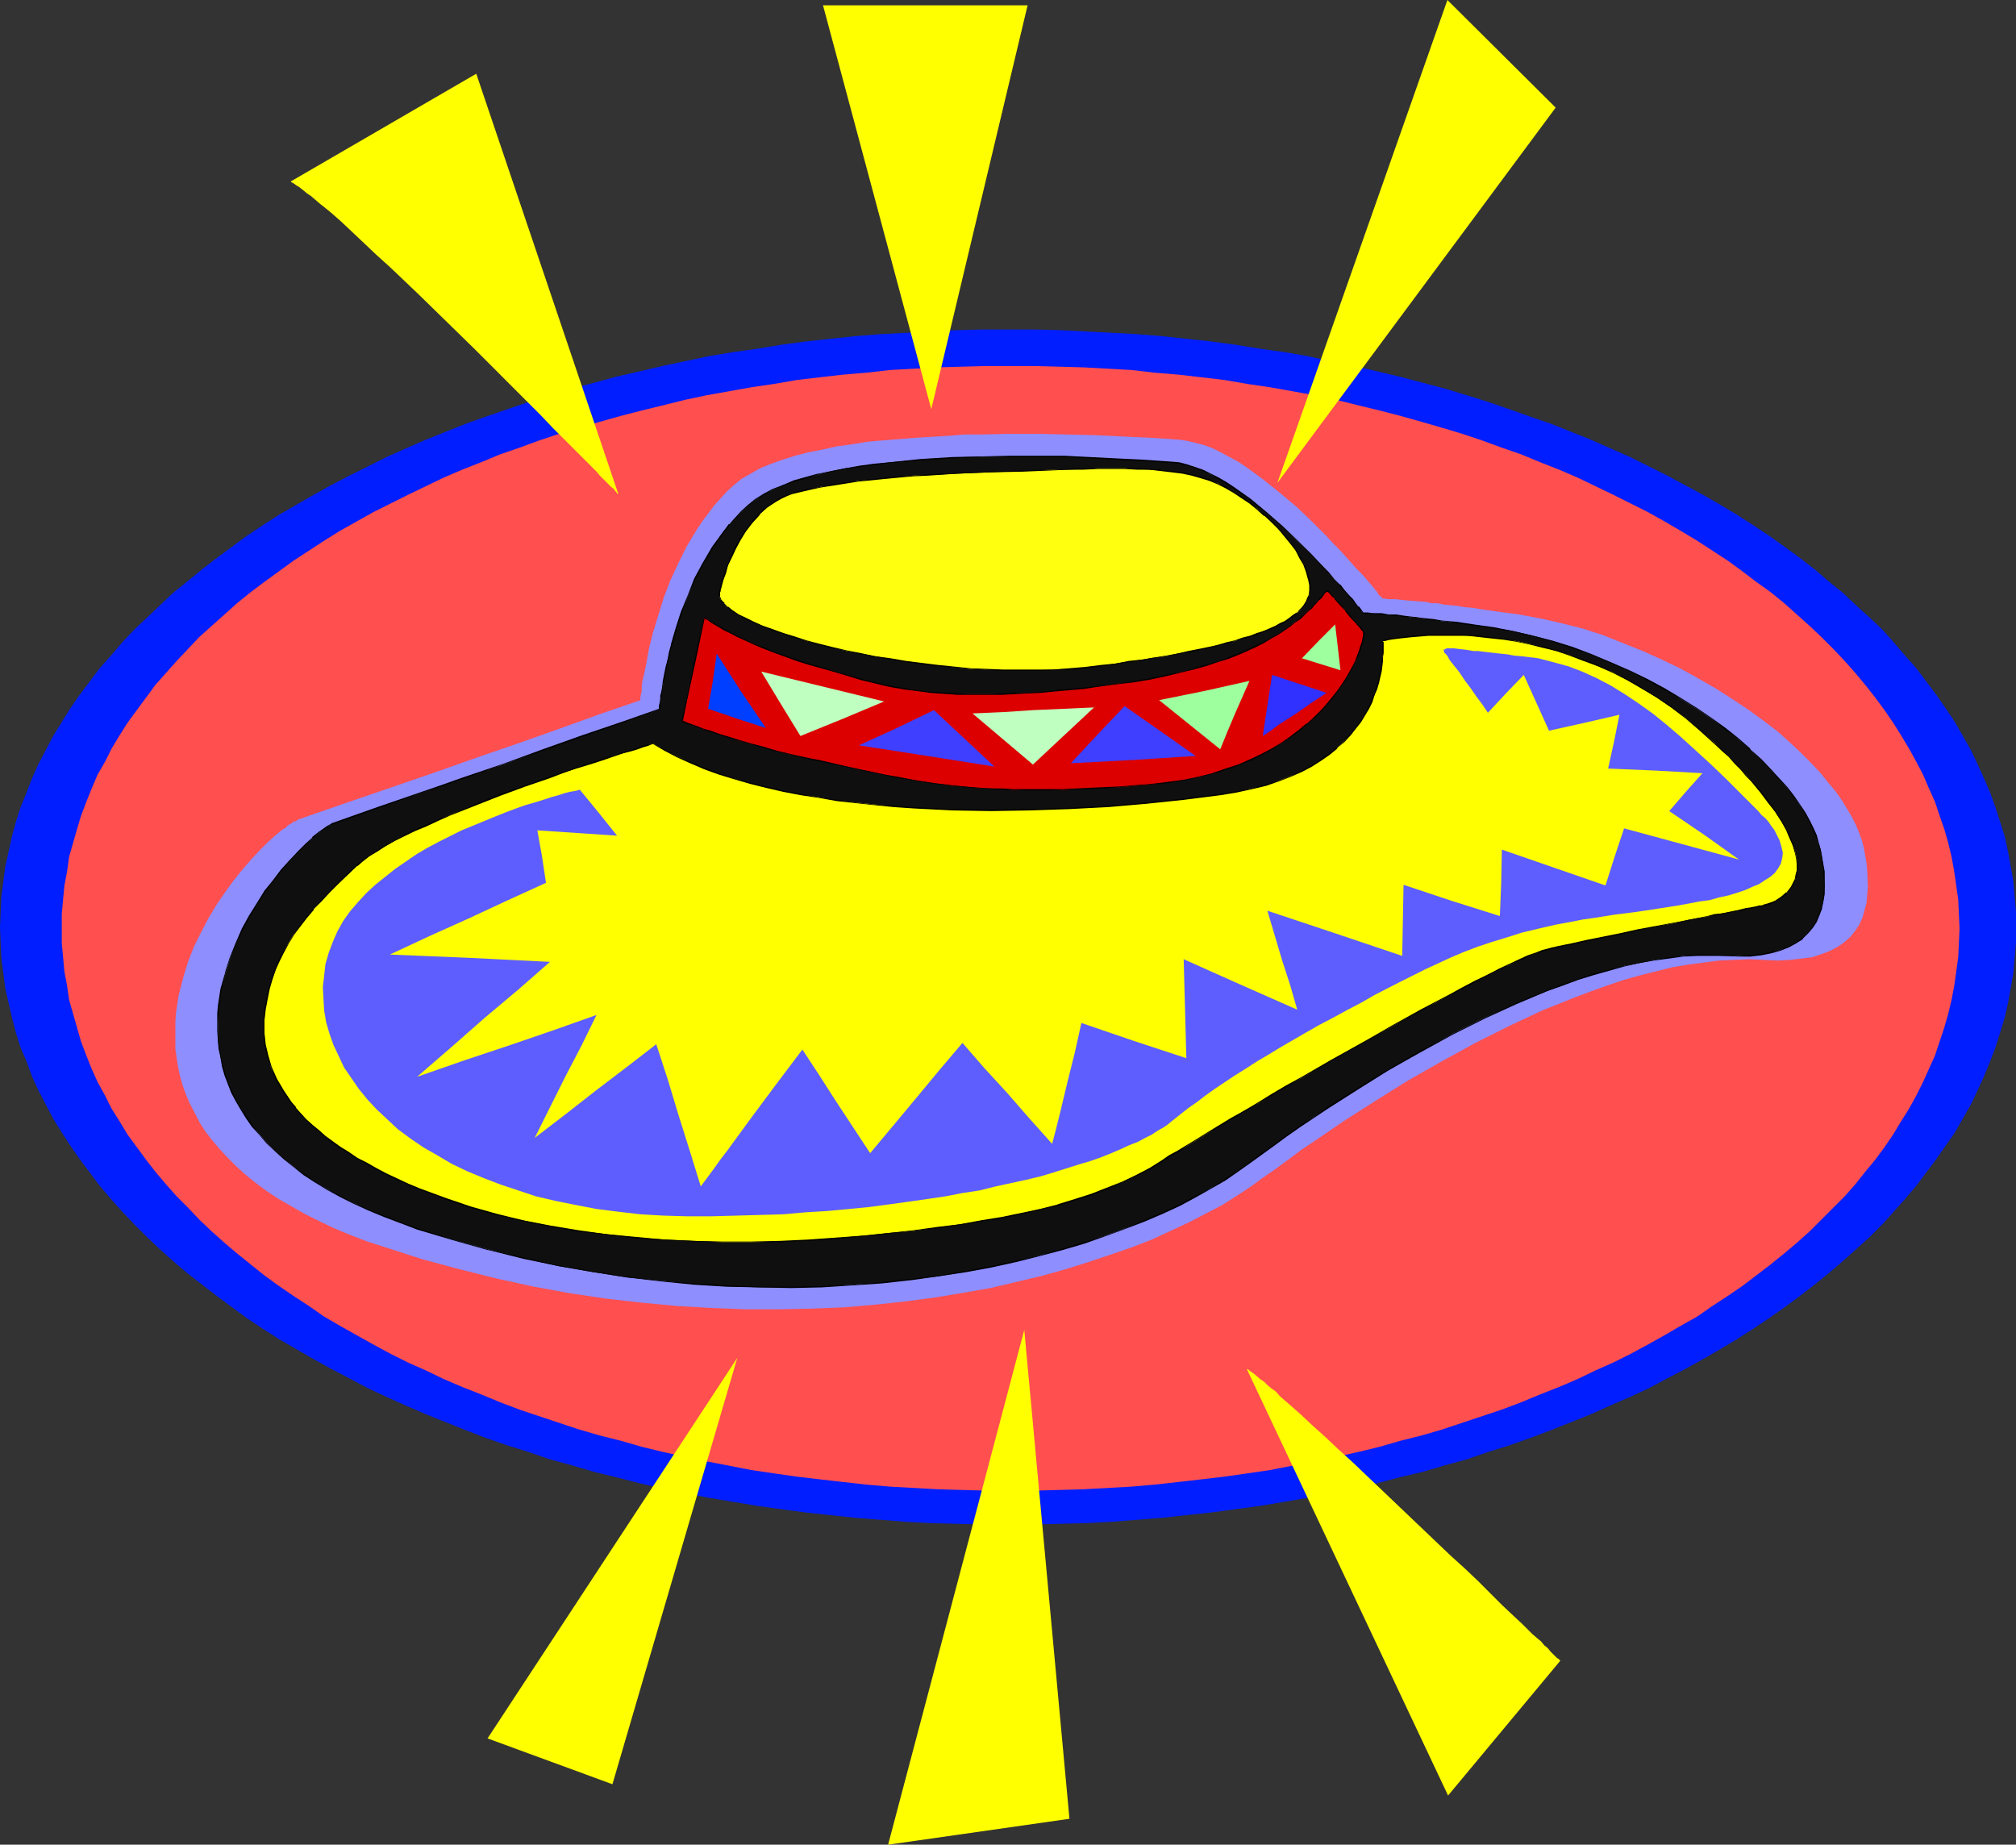
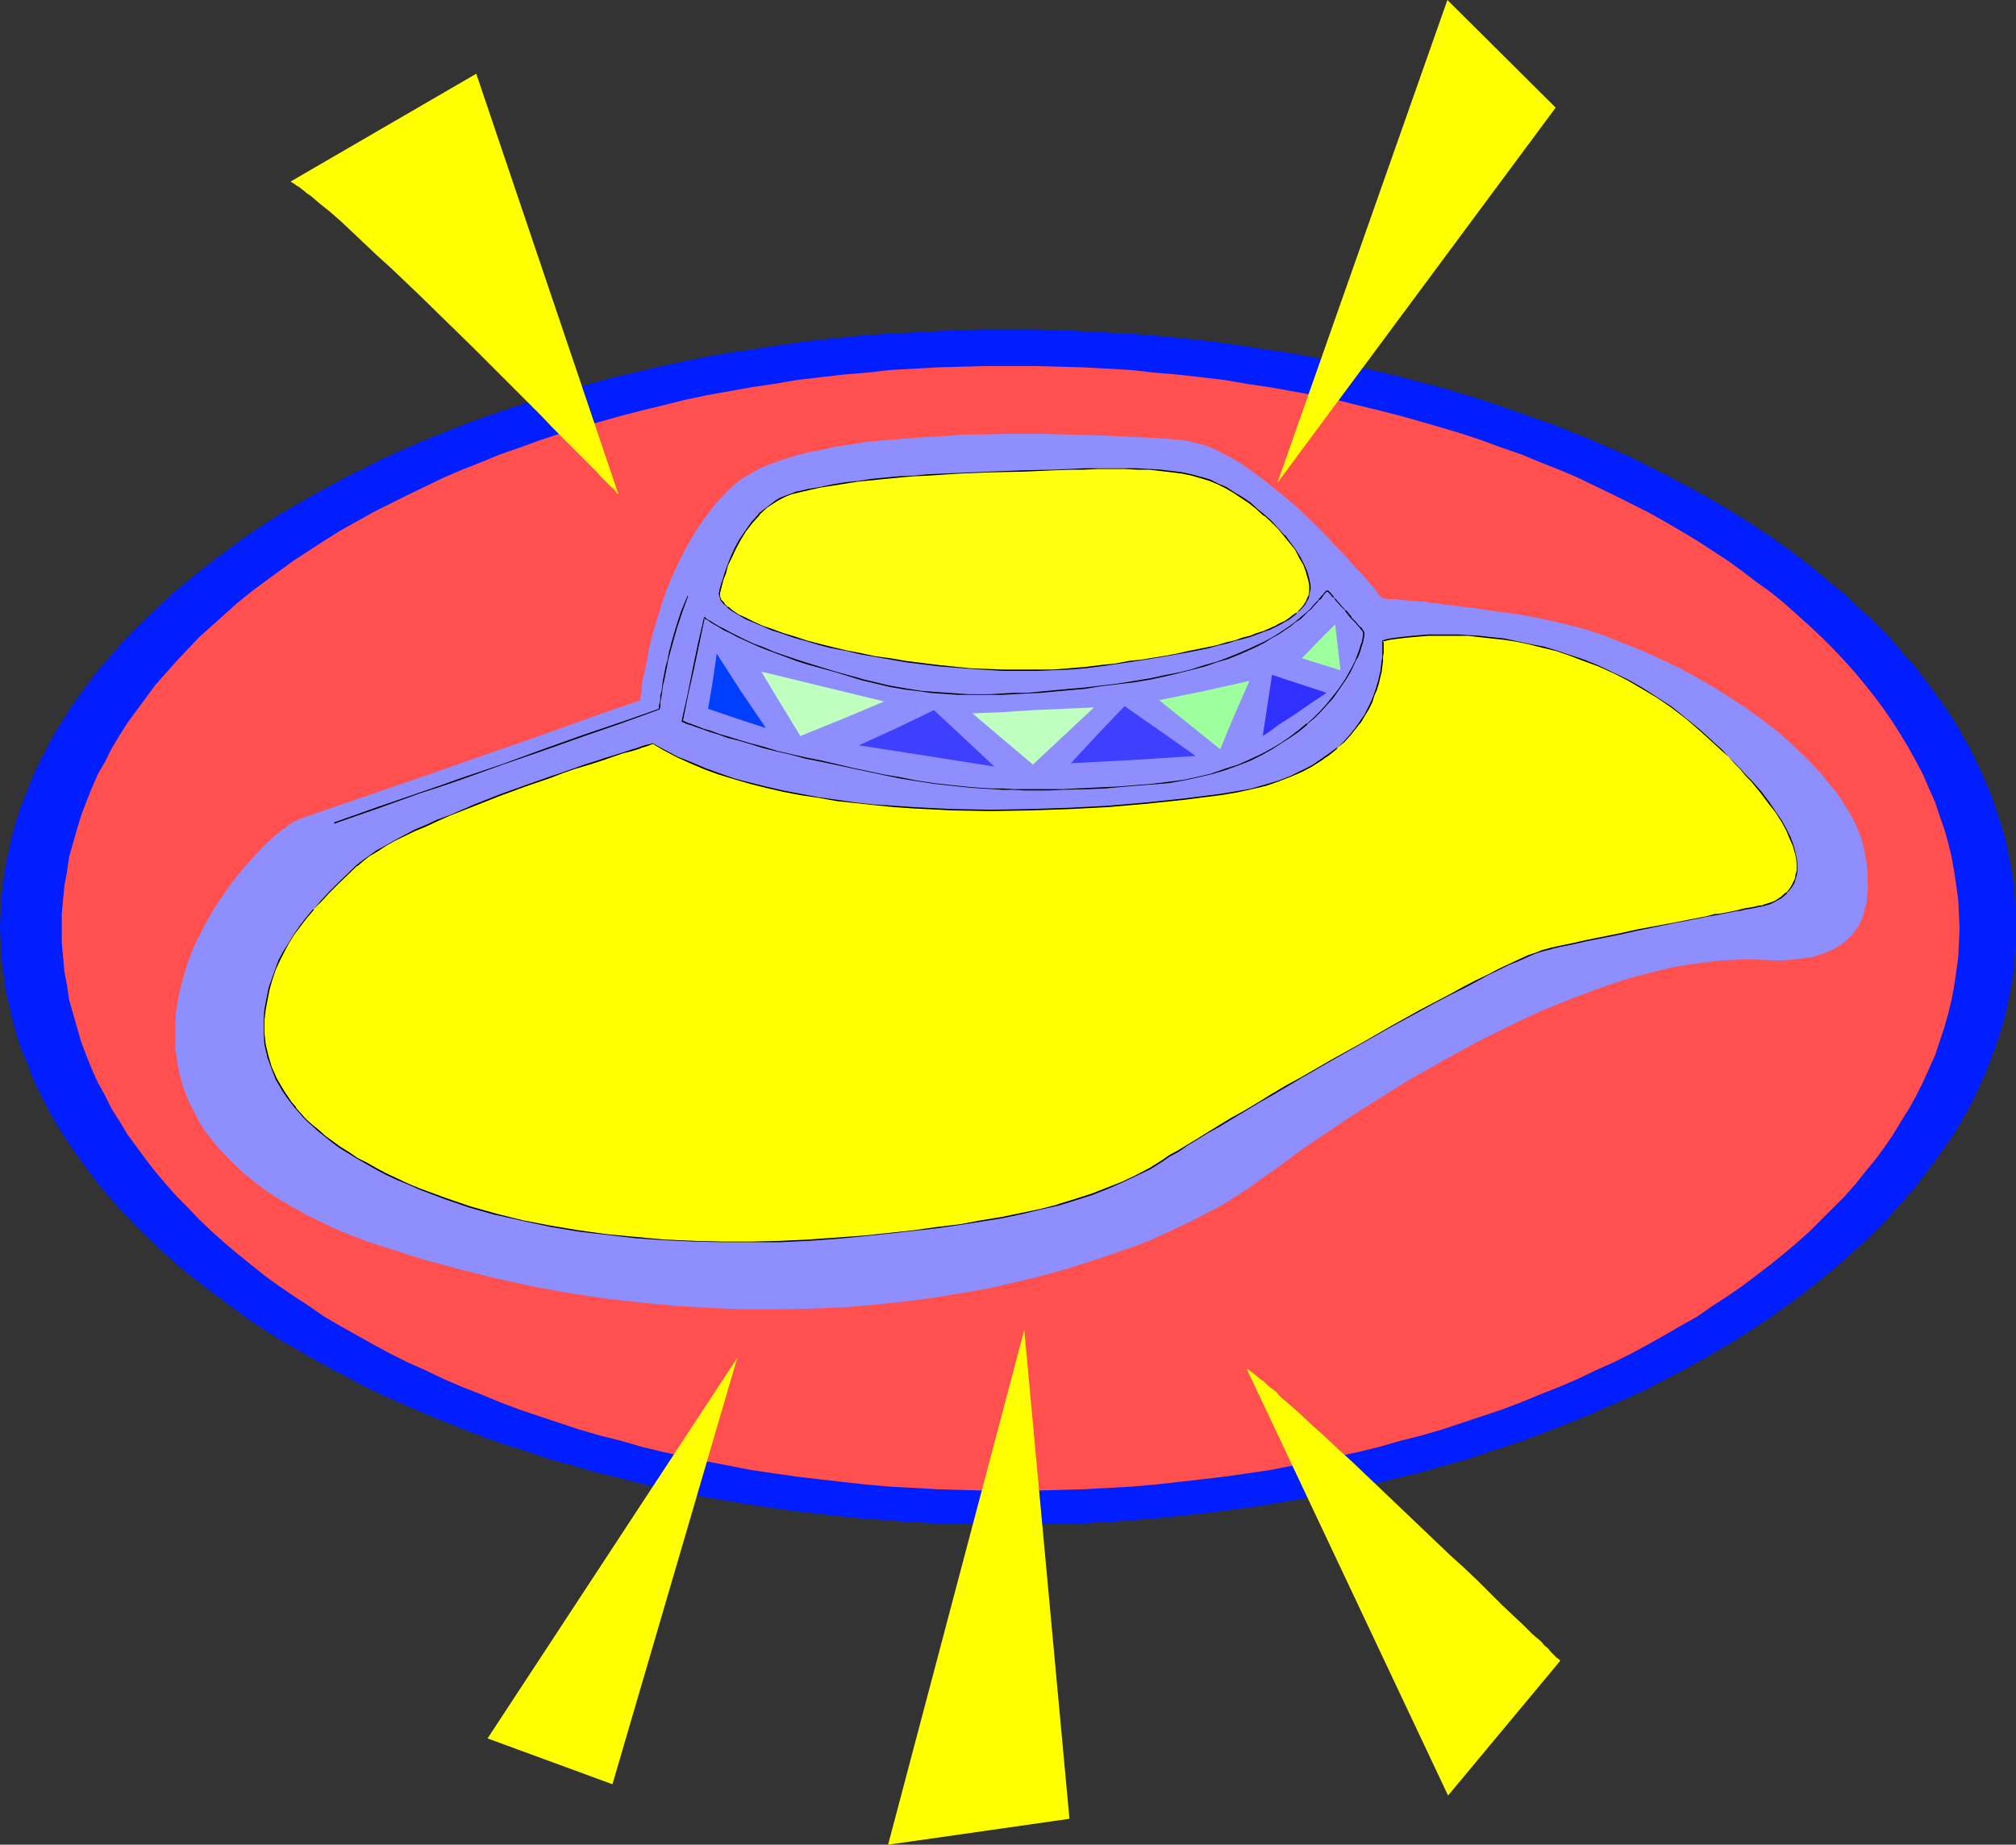
<svg xmlns="http://www.w3.org/2000/svg" xmlns:ns1="http://sodipodi.sourceforge.net/DTD/sodipodi-0.dtd" xmlns:ns2="http://www.inkscape.org/namespaces/inkscape" version="1.0" width="129.766mm" height="118.742mm" id="svg28" ns1:docname="Sombrero 7.wmf">
  <rect width="100%" height="100%" fill="#333333" stroke="none" />
  <ns1:namedview id="namedview28" pagecolor="#ffffff" bordercolor="#000000" borderopacity="0.25" ns2:showpageshadow="2" ns2:pageopacity="0.0" ns2:pagecheckerboard="0" ns2:deskcolor="#d1d1d1" ns2:document-units="mm" />
  <defs id="defs1">
    <pattern id="WMFhbasepattern" patternUnits="userSpaceOnUse" width="6" height="6" x="0" y="0" />
  </defs>
  <path style="fill:#001eff;fill-opacity:1;fill-rule:evenodd;stroke:none" d="m 245.309,80.158 h 6.302 l 6.302,0.162 6.302,0.323 6.141,0.323 6.141,0.323 6.141,0.485 5.979,0.646 5.979,0.646 5.979,0.808 5.979,0.97 5.818,0.808 5.656,0.97 5.818,1.293 5.656,1.131 5.494,1.293 5.494,1.293 5.494,1.454 5.494,1.454 5.333,1.616 5.171,1.616 5.171,1.778 5.01,1.778 5.171,1.778 4.848,1.939 4.848,1.939 9.534,4.202 4.525,2.263 4.525,2.263 8.726,4.687 4.202,2.424 4.04,2.424 4.04,2.586 3.878,2.586 3.878,2.747 3.717,2.747 3.555,2.747 3.394,2.909 3.394,2.747 3.232,3.071 3.232,2.909 3.07,2.909 2.747,3.071 2.747,3.232 2.747,3.071 2.424,3.232 2.424,3.232 2.262,3.232 2.262,3.394 1.939,3.394 1.939,3.394 1.616,3.394 1.616,3.555 1.454,3.394 1.293,3.555 1.131,3.555 1.131,3.555 0.808,3.717 0.646,3.555 0.646,3.717 0.323,3.717 0.323,3.717 v 3.717 3.717 l -0.323,3.717 -0.323,3.717 -0.646,3.717 -0.646,3.555 -0.808,3.555 -1.131,3.717 -1.131,3.555 -1.293,3.394 -1.454,3.555 -1.616,3.555 -1.616,3.394 -1.939,3.394 -1.939,3.394 -2.262,3.232 -2.262,3.232 -2.424,3.232 -2.424,3.232 -2.747,3.232 -2.747,3.071 -2.747,3.071 -3.07,3.071 -3.232,2.909 -3.232,2.909 -3.394,2.909 -3.394,2.747 -3.555,2.747 -3.717,2.747 -3.878,2.747 -3.878,2.586 -4.04,2.586 -4.04,2.424 -4.202,2.424 -4.363,2.424 -4.363,2.263 -4.525,2.424 -4.525,2.101 -4.848,2.101 -4.686,2.101 -4.848,1.939 -4.848,1.939 -5.171,1.939 -5.01,1.778 -5.171,1.616 -5.171,1.778 -5.333,1.454 -5.494,1.616 -5.494,1.293 -5.494,1.454 -5.494,1.293 -5.656,1.131 -5.818,1.131 -5.656,0.97 -5.818,0.97 -5.979,0.808 -5.979,0.808 -5.979,0.646 -5.979,0.646 -6.141,0.485 -6.141,0.485 -6.141,0.323 -6.302,0.162 -6.302,0.162 h -6.302 -6.302 l -6.302,-0.162 -6.141,-0.162 -6.141,-0.323 -6.141,-0.485 -6.141,-0.485 -6.141,-0.646 -5.979,-0.646 -5.979,-0.808 -5.818,-0.808 -5.818,-0.97 -5.818,-0.97 -5.818,-1.131 -5.656,-1.131 -5.494,-1.293 -5.656,-1.454 -5.333,-1.293 -5.494,-1.616 -5.333,-1.454 -5.171,-1.778 -5.171,-1.616 -5.171,-1.778 -5.01,-1.939 -4.848,-1.939 -4.848,-1.939 -4.848,-2.101 -4.686,-2.101 -4.525,-2.101 -4.525,-2.424 -4.363,-2.263 -4.363,-2.424 -4.202,-2.424 -4.202,-2.424 -4.04,-2.586 -3.878,-2.586 -3.717,-2.747 -3.717,-2.747 -3.555,-2.747 -3.555,-2.747 -3.394,-2.909 -3.232,-2.909 -3.07,-2.909 -3.07,-3.071 -2.909,-3.071 -2.747,-3.071 -2.747,-3.232 -2.424,-3.232 -2.424,-3.232 -2.262,-3.232 -2.101,-3.232 -2.101,-3.394 -1.778,-3.394 -1.778,-3.394 -1.616,-3.555 -1.293,-3.555 -1.454,-3.394 -1.131,-3.555 -0.97,-3.717 -0.808,-3.555 L 1.293,240.475 0.808,236.758 0.323,233.041 0.162,229.324 0,225.607 l 0.162,-3.717 0.162,-3.717 0.485,-3.717 0.485,-3.717 0.808,-3.555 0.808,-3.717 0.97,-3.555 1.131,-3.555 1.454,-3.555 1.293,-3.394 1.616,-3.555 1.778,-3.394 1.778,-3.394 2.101,-3.394 2.101,-3.394 2.262,-3.232 2.424,-3.232 2.424,-3.232 2.747,-3.071 2.747,-3.232 2.909,-3.071 3.07,-2.909 3.07,-2.909 3.232,-3.071 3.394,-2.747 3.555,-2.909 3.555,-2.747 3.717,-2.747 3.717,-2.747 3.878,-2.586 4.04,-2.586 4.202,-2.424 4.202,-2.424 4.363,-2.424 4.363,-2.263 4.525,-2.263 4.525,-2.263 4.686,-2.101 4.848,-2.101 4.848,-1.939 4.848,-1.939 5.01,-1.778 5.171,-1.778 5.171,-1.778 5.171,-1.616 5.333,-1.616 5.494,-1.454 5.333,-1.454 5.656,-1.293 5.494,-1.293 11.474,-2.424 5.818,-0.97 5.818,-0.808 5.818,-0.97 5.979,-0.808 5.979,-0.646 6.141,-0.646 6.141,-0.485 6.141,-0.323 6.141,-0.323 6.141,-0.323 6.302,-0.162 z" id="path1" />
  <path style="fill:#ff4f4f;fill-opacity:1;fill-rule:evenodd;stroke:none" d="m 245.793,89.047 h 5.979 l 5.979,0.162 5.818,0.162 5.818,0.323 5.818,0.323 5.656,0.646 5.818,0.485 5.656,0.646 5.494,0.646 5.656,0.97 5.494,0.808 10.827,1.939 5.333,1.131 5.171,1.293 5.333,1.293 5.01,1.293 5.171,1.454 5.01,1.454 4.848,1.454 4.848,1.616 4.848,1.778 4.686,1.616 4.686,1.939 4.525,1.778 4.525,1.939 4.363,2.101 4.363,2.101 4.202,2.101 4.202,2.101 4.04,2.263 3.878,2.263 4.04,2.424 3.717,2.424 3.717,2.424 3.555,2.586 3.394,2.586 3.394,2.424 3.394,2.747 3.07,2.747 3.07,2.747 2.909,2.747 2.909,2.909 2.747,2.909 2.586,2.909 2.424,2.909 2.424,3.071 2.262,3.071 2.101,3.071 1.939,3.071 1.939,3.232 1.778,3.232 1.616,3.071 1.454,3.394 1.454,3.232 1.131,3.394 1.131,3.232 0.97,3.394 0.808,3.394 0.646,3.555 0.485,3.394 0.485,3.394 0.162,3.555 0.162,3.555 -0.162,3.555 -0.162,3.394 -0.485,3.555 -0.485,3.394 -0.646,3.394 -0.808,3.394 -0.97,3.394 -1.131,3.394 -1.131,3.394 -1.454,3.232 -1.454,3.232 -1.616,3.232 -1.778,3.232 -1.939,3.071 -1.939,3.232 -2.101,3.071 -2.262,3.071 -2.424,2.909 -2.424,3.071 -2.586,2.909 -2.747,2.747 -2.909,2.909 -2.909,2.909 -3.07,2.747 -3.07,2.586 -3.394,2.747 -3.394,2.586 -3.394,2.586 -3.555,2.424 -3.717,2.424 -3.717,2.586 -4.04,2.263 -3.878,2.263 -4.04,2.263 -4.202,2.263 -4.202,2.101 -4.363,1.939 -4.363,2.101 -4.525,1.939 -4.525,1.778 -4.686,1.939 -4.686,1.778 -4.848,1.616 -4.848,1.616 -4.848,1.616 -5.01,1.454 -5.171,1.293 -5.01,1.454 -5.333,1.293 -5.171,1.131 -5.333,1.131 -10.827,2.101 -5.494,0.808 -5.656,0.808 -5.494,0.646 -5.656,0.646 -5.818,0.646 -5.656,0.485 -5.818,0.323 -5.818,0.323 -5.818,0.162 -5.979,0.162 -5.979,0.162 -5.818,-0.162 -5.979,-0.162 -5.818,-0.162 -5.818,-0.323 -5.818,-0.323 -5.656,-0.485 -5.818,-0.646 -5.656,-0.646 -5.494,-0.646 -5.656,-0.808 -5.494,-0.808 -10.827,-2.101 -5.333,-1.131 -5.171,-1.131 -5.333,-1.293 -5.01,-1.454 -5.171,-1.293 -5.01,-1.454 -4.848,-1.616 -4.848,-1.616 -4.848,-1.616 -4.686,-1.778 -4.686,-1.939 -4.525,-1.778 -4.525,-1.939 -4.363,-2.101 -4.363,-1.939 -4.202,-2.101 -4.202,-2.263 -4.04,-2.263 -4.04,-2.263 -3.878,-2.263 -3.717,-2.586 -3.717,-2.424 -3.555,-2.424 -3.555,-2.586 -3.232,-2.586 -3.394,-2.747 -3.07,-2.586 -3.07,-2.747 -3.07,-2.909 -2.747,-2.909 -2.747,-2.747 -2.586,-2.909 -2.586,-3.071 -2.262,-2.909 -2.262,-3.071 -2.262,-3.071 -1.939,-3.232 -1.939,-3.071 -1.616,-3.232 -1.778,-3.232 -1.454,-3.232 -1.293,-3.232 -1.293,-3.394 -0.97,-3.394 -0.97,-3.394 -0.97,-3.394 -0.485,-3.394 -0.646,-3.394 -0.323,-3.555 -0.323,-3.394 v -3.555 -3.555 l 0.323,-3.555 0.323,-3.394 0.646,-3.394 0.485,-3.555 0.97,-3.394 0.97,-3.394 0.97,-3.232 1.293,-3.394 1.293,-3.232 1.454,-3.394 1.778,-3.071 1.616,-3.232 1.939,-3.232 1.939,-3.071 2.262,-3.071 2.262,-3.071 2.262,-3.071 2.586,-2.909 2.586,-2.909 2.747,-2.909 2.747,-2.909 3.07,-2.747 3.07,-2.747 3.07,-2.747 3.394,-2.747 3.232,-2.424 3.555,-2.586 3.555,-2.586 3.717,-2.424 3.717,-2.424 3.878,-2.424 4.04,-2.263 4.04,-2.263 4.202,-2.101 4.202,-2.101 4.363,-2.101 4.363,-2.101 4.525,-1.939 4.525,-1.778 4.686,-1.939 4.686,-1.616 4.848,-1.778 4.848,-1.616 4.848,-1.454 5.01,-1.454 5.171,-1.454 5.01,-1.293 5.333,-1.293 5.171,-1.293 5.333,-1.131 10.827,-1.939 5.494,-0.808 5.656,-0.97 5.494,-0.646 5.656,-0.646 5.818,-0.485 5.656,-0.646 5.818,-0.323 5.818,-0.323 5.818,-0.162 5.979,-0.162 z" id="path2" />
  <path style="fill:#8e8eff;fill-opacity:1;fill-rule:evenodd;stroke:none" d="m 72.397,199.426 -0.323,0.323 -0.646,0.162 -0.646,0.485 -0.646,0.323 -0.646,0.646 -0.808,0.485 -1.778,1.454 -1.778,1.616 -1.939,1.939 -2.101,2.263 -2.101,2.424 -2.101,2.586 -2.101,2.909 -2.101,3.071 -1.939,3.232 -1.778,3.394 -1.778,3.555 -1.454,3.717 -1.131,3.717 -1.131,4.363 -0.323,2.101 -0.323,2.101 -0.162,2.263 v 2.101 2.263 2.263 l 0.323,2.263 0.323,2.101 0.485,2.263 0.646,2.263 0.808,2.263 0.97,2.263 1.131,2.101 1.131,2.263 1.454,2.263 1.616,2.101 1.778,2.101 1.939,2.101 2.101,2.101 2.101,1.939 2.586,2.101 2.586,1.939 2.909,1.939 3.07,1.778 3.394,1.939 3.555,1.778 3.717,1.778 3.878,1.616 4.202,1.616 4.525,1.454 9.05,2.909 9.05,2.424 9.05,2.263 8.888,1.939 8.888,1.616 8.726,1.293 8.565,0.97 8.565,0.808 8.403,0.485 8.242,0.323 h 8.08 l 8.08,-0.162 7.918,-0.323 7.595,-0.646 7.434,-0.808 7.272,-0.97 6.787,-1.131 6.464,-1.131 6.141,-1.454 6.141,-1.454 5.818,-1.616 5.656,-1.778 5.333,-1.778 5.171,-1.778 5.01,-1.939 4.525,-2.101 4.525,-2.101 4.04,-2.101 4.04,-2.101 3.555,-2.263 3.232,-2.101 3.07,-2.263 3.07,-2.101 3.07,-2.263 3.232,-2.424 3.394,-2.263 3.555,-2.424 3.555,-2.424 7.595,-4.848 7.757,-4.848 8.242,-4.687 8.242,-4.525 8.403,-4.202 7.918,-3.717 8.08,-3.232 3.878,-1.454 4.04,-1.454 3.878,-1.293 4.04,-1.131 3.878,-0.97 3.878,-0.97 3.878,-0.646 3.717,-0.485 3.717,-0.485 3.717,-0.162 3.555,-0.162 3.555,0.162 3.394,0.162 3.07,-0.162 2.747,-0.323 2.586,-0.323 2.424,-0.808 2.101,-0.808 1.778,-0.97 1.616,-1.131 1.454,-1.293 1.131,-1.454 0.97,-1.454 0.808,-1.778 0.485,-1.778 0.485,-1.778 0.162,-1.939 0.162,-1.939 -0.162,-3.879 -0.162,-1.939 -0.323,-1.778 -0.323,-1.778 -0.485,-1.939 -0.646,-1.778 -0.808,-1.939 -0.97,-1.939 -1.131,-1.939 -1.293,-2.101 -1.454,-2.101 -1.778,-2.101 -1.939,-2.424 -2.262,-2.424 -2.424,-2.424 -2.747,-2.586 -3.07,-2.747 -3.394,-2.586 -3.555,-2.586 -3.878,-2.586 -4.04,-2.586 -4.202,-2.424 -4.363,-2.424 -4.686,-2.263 -4.686,-2.101 -4.848,-1.939 -4.848,-1.939 -5.01,-1.616 -5.171,-1.293 -5.01,-1.131 -5.171,-0.97 -2.424,-0.323 -2.424,-0.323 -2.262,-0.323 -2.262,-0.323 -1.939,-0.323 -1.939,-0.162 -1.778,-0.323 -1.778,-0.162 -1.616,-0.162 -1.454,-0.323 h -1.454 l -1.293,-0.323 -2.262,-0.162 -2.101,-0.162 -1.616,-0.162 -1.454,-0.162 h -1.131 -0.808 l -0.646,-0.162 h -0.646 v -0.162 l -0.323,-0.323 -0.485,-0.323 -0.485,-0.808 -0.646,-0.808 -0.808,-0.97 -0.97,-1.131 -1.131,-1.293 -1.293,-1.293 -1.293,-1.454 -1.454,-1.616 -1.454,-1.616 -1.616,-1.616 -1.616,-1.778 -3.555,-3.555 -3.717,-3.555 -4.04,-3.394 -4.04,-3.232 -4.202,-3.071 -1.939,-1.293 -2.101,-1.131 -2.101,-1.131 -1.939,-0.97 -2.101,-0.808 -1.939,-0.485 -1.939,-0.485 -1.939,-0.323 -7.11,-0.485 -6.949,-0.323 -6.787,-0.323 -6.787,-0.162 -6.787,-0.162 h -7.11 l -7.11,0.162 h -3.878 l -3.878,0.323 -8.08,0.485 -4.04,0.323 -4.04,0.323 -3.717,0.323 -3.878,0.646 -3.555,0.485 -3.555,0.808 -3.394,0.646 -3.07,0.808 -3.07,0.97 -2.747,0.97 -2.747,1.131 -2.262,1.293 -2.262,1.293 -1.778,1.454 -1.778,1.616 -1.616,1.778 -1.454,1.616 -1.454,1.939 -1.454,1.939 -1.293,1.939 -2.424,4.04 -2.101,4.202 -1.939,4.202 -1.616,4.202 -1.293,4.202 -1.293,4.202 -0.485,1.939 -0.485,1.939 -0.323,1.778 -0.323,1.778 -0.323,1.616 -0.323,1.454 -0.323,1.293 -0.162,1.293 v 0.97 l -0.162,0.97 -0.162,0.485 v 0.646 0.323 0 l -9.858,3.394 -9.858,3.555 -10.019,3.555 -10.342,3.555 -10.504,3.717 -10.827,3.717 -10.827,3.717 z" id="path3" />
-   <path style="fill:#0f0f0f;fill-opacity:1;fill-rule:evenodd;stroke:none" d="m 81.285,200.234 -0.485,0.162 -0.485,0.323 -0.646,0.323 -0.646,0.323 -1.293,1.131 -1.616,1.293 -1.778,1.616 -1.778,1.778 -2.101,2.101 -1.939,2.263 -1.939,2.586 -2.101,2.747 -1.939,2.909 -1.778,3.071 -1.778,3.232 -1.616,3.394 -1.293,3.394 -1.131,3.717 -1.131,3.879 -0.323,2.101 -0.323,2.101 -0.162,1.939 v 2.263 2.101 2.101 l 0.323,2.101 0.323,2.101 0.485,2.101 0.646,2.101 0.646,2.101 0.97,2.101 0.97,2.101 1.293,2.101 1.293,2.101 1.454,1.939 1.778,2.101 1.778,1.939 1.939,2.101 2.101,1.778 2.424,1.939 2.586,1.939 2.586,1.778 3.07,1.778 3.07,1.778 3.394,1.616 3.555,1.778 3.717,1.454 4.04,1.616 4.202,1.454 8.565,2.586 8.726,2.424 8.403,2.101 8.565,1.939 8.403,1.454 8.242,1.293 8.242,0.808 8.08,0.808 7.918,0.485 7.918,0.323 h 7.757 l 7.434,-0.162 7.595,-0.485 7.11,-0.485 7.272,-0.808 6.787,-0.808 6.464,-1.131 6.141,-1.131 5.818,-1.293 5.818,-1.454 5.494,-1.454 5.333,-1.616 5.171,-1.778 4.848,-1.778 4.686,-1.778 4.363,-1.939 4.202,-1.939 3.878,-2.101 3.717,-2.101 3.555,-1.939 3.07,-2.101 2.909,-2.101 2.747,-2.101 3.07,-2.101 3.07,-2.263 3.232,-2.263 3.232,-2.263 3.555,-2.263 7.11,-4.525 7.434,-4.525 7.595,-4.525 7.918,-4.363 8.08,-4.04 7.595,-3.394 7.595,-3.071 3.717,-1.454 3.717,-1.293 3.878,-1.293 7.434,-2.101 3.555,-0.646 3.717,-0.808 3.555,-0.485 3.555,-0.485 3.394,-0.162 h 3.555 l 3.232,0.162 h 3.232 2.909 l 2.747,-0.323 2.424,-0.485 2.101,-0.646 2.101,-0.646 1.778,-0.97 1.454,-1.131 1.454,-1.293 0.97,-1.293 0.97,-1.454 0.808,-1.616 0.485,-1.778 0.485,-1.616 0.162,-1.778 0.162,-1.939 -0.162,-3.555 -0.485,-3.555 -0.323,-1.778 -0.646,-1.778 -0.485,-1.778 -0.808,-1.778 -0.808,-1.778 -1.131,-1.939 -1.293,-1.939 -1.454,-1.939 -1.616,-2.101 -1.939,-2.263 -1.939,-2.263 -2.424,-2.424 -2.586,-2.424 -2.909,-2.424 -3.232,-2.586 -3.394,-2.424 -3.555,-2.424 -3.878,-2.424 -3.878,-2.424 -4.363,-2.263 -4.202,-2.101 -4.525,-2.101 -4.525,-1.778 -4.848,-1.778 -4.686,-1.616 -4.848,-1.293 -4.848,-1.131 -4.848,-0.808 -2.424,-0.323 -2.262,-0.323 -2.101,-0.323 -2.101,-0.323 -1.939,-0.162 -1.778,-0.162 -1.778,-0.323 -1.616,-0.162 -1.454,-0.162 -1.454,-0.323 h -1.293 l -1.293,-0.162 -2.101,-0.323 -1.939,-0.162 -1.616,-0.162 h -1.293 l -1.131,-0.162 h -0.808 -1.293 v -0.162 l -0.323,-0.162 -0.323,-0.646 -0.485,-0.485 -0.646,-0.808 -0.808,-0.97 -0.97,-1.131 -0.97,-1.131 -1.131,-1.293 -1.293,-1.454 -1.293,-1.454 -1.454,-1.616 -3.07,-3.232 -3.394,-3.232 -3.555,-3.394 -3.878,-3.394 -3.717,-3.071 -3.878,-2.747 -2.101,-1.293 -1.939,-1.131 -1.939,-0.97 -1.939,-0.97 -1.939,-0.808 -1.778,-0.485 -1.778,-0.485 -1.778,-0.162 -6.949,-0.485 -6.626,-0.323 -6.464,-0.323 -6.302,-0.323 h -6.464 -6.626 l -6.949,0.162 h -3.555 l -3.717,0.162 -7.757,0.485 -7.595,0.646 -3.555,0.485 -3.555,0.485 -3.555,0.485 -3.232,0.646 -3.232,0.808 -3.07,0.808 -2.747,0.808 -2.747,0.97 -2.424,1.131 -2.262,1.131 -1.939,1.293 -1.778,1.293 -1.616,1.616 -1.616,1.454 -1.454,1.778 -1.454,1.616 -2.586,3.717 -2.262,3.879 -2.101,4.04 -1.616,4.04 -1.616,4.04 -1.293,3.879 -1.131,4.04 -0.485,1.778 -0.485,1.778 -0.323,1.778 -0.323,1.616 -0.323,1.616 -0.162,1.293 -0.323,1.293 -0.162,1.131 -0.162,0.97 v 0.808 l -0.162,0.646 v 0.485 l -0.162,0.323 v 0.162 l -9.211,3.232 -9.373,3.232 -9.534,3.394 -9.858,3.555 -10.019,3.394 -5.01,1.778 -5.171,1.778 -10.342,3.555 z" id="path4" />
-   <path style="fill:#000000;fill-opacity:1;fill-rule:evenodd;stroke:none" d="m 81.285,200.072 -0.485,0.162 -0.485,0.323 -0.646,0.323 -0.646,0.485 -1.454,0.97 -1.616,1.293 v 0.162 l -1.616,1.454 -1.939,1.939 -1.939,2.101 v 0 l -2.101,2.263 -1.939,2.586 -2.101,2.586 -1.778,2.909 -1.939,3.071 -1.778,3.232 -1.454,3.394 -1.454,3.555 -1.131,3.555 v 0.162 l -1.131,3.879 -0.323,2.101 -0.323,2.101 -0.162,1.939 v 2.263 2.101 l 0.162,2.101 0.162,2.101 0.485,2.101 0.323,2.101 v 0 l 0.646,2.263 0.808,2.101 0.808,2.101 1.131,2.101 1.131,1.939 1.293,2.101 1.454,2.101 1.778,1.939 v 0 l 1.778,2.101 2.101,1.939 v 0 l 2.101,1.939 2.424,1.939 2.424,1.939 2.747,1.778 2.909,1.778 3.232,1.778 3.232,1.616 3.555,1.616 3.878,1.616 3.878,1.454 4.202,1.616 8.726,2.586 8.565,2.424 h 0.162 l 8.403,2.101 8.565,1.778 8.403,1.454 8.242,1.293 8.242,0.97 8.08,0.808 7.918,0.485 7.918,0.162 7.757,0.162 7.434,-0.162 7.595,-0.485 7.11,-0.485 7.272,-0.808 6.787,-0.97 6.464,-0.97 6.141,-1.131 5.818,-1.293 5.818,-1.454 v 0 l 5.494,-1.454 5.494,-1.616 5.01,-1.778 4.848,-1.778 4.686,-1.778 4.525,-1.939 4.202,-1.939 3.878,-2.101 3.717,-2.101 3.394,-1.939 3.232,-2.263 2.747,-1.939 2.909,-2.101 2.909,-2.101 3.07,-2.263 3.232,-2.263 3.394,-2.263 3.394,-2.263 7.11,-4.525 7.434,-4.687 7.757,-4.363 7.918,-4.363 8.08,-4.04 7.434,-3.394 7.595,-3.232 3.717,-1.293 3.878,-1.454 3.717,-1.131 7.434,-2.101 v 0 l 3.555,-0.808 3.717,-0.646 3.555,-0.485 3.555,-0.485 3.394,-0.162 h 3.555 3.232 l 3.232,0.162 h 2.909 l 2.747,-0.323 2.424,-0.485 v 0 l 2.262,-0.646 1.939,-0.808 1.778,-0.97 1.616,-0.97 v -0.162 l 1.293,-1.293 v 0 l 1.131,-1.293 0.97,-1.454 0.646,-1.616 0.646,-1.616 v -0.162 l 0.323,-1.616 0.323,-1.778 v -1.939 -3.555 l -0.646,-3.555 -0.323,-1.778 v 0 l -0.485,-1.778 -0.485,-1.778 -0.808,-1.778 -0.97,-1.939 -0.97,-1.778 -1.293,-1.939 -1.454,-2.101 -1.616,-2.101 -1.939,-2.101 v 0 l -2.101,-2.263 -2.262,-2.424 -2.747,-2.424 v -0.162 l -2.747,-2.424 -3.232,-2.586 -3.394,-2.424 -3.555,-2.424 -3.878,-2.424 -4.04,-2.424 -4.202,-2.263 -4.363,-2.101 -4.525,-1.939 -4.525,-1.939 -4.686,-1.778 -4.686,-1.454 -5.01,-1.293 v 0 l -4.848,-1.131 -4.848,-0.97 -2.424,-0.323 -2.262,-0.323 -2.101,-0.323 -2.101,-0.323 -1.939,-0.162 -1.778,-0.162 -1.778,-0.323 -1.616,-0.162 -1.454,-0.162 -1.454,-0.162 -1.293,-0.162 -1.293,-0.162 -2.101,-0.323 h -1.939 l -1.616,-0.323 h -1.293 -1.131 l -0.808,-0.162 h -1.293 l 0.162,0.162 v -0.162 l -0.323,-0.323 v 0 l -0.323,-0.485 -0.485,-0.646 h -0.162 l -0.646,-0.808 v 0 l -0.646,-0.97 -0.97,-0.97 v 0 l -1.131,-1.293 v 0 l -0.97,-1.293 h -0.162 l -1.293,-1.293 -1.293,-1.616 -1.454,-1.454 -3.07,-3.232 -3.394,-3.394 -3.555,-3.394 v 0 l -3.717,-3.232 -3.878,-3.232 -3.878,-2.747 -1.939,-1.293 -1.939,-1.131 -1.939,-0.97 -1.939,-0.97 -1.939,-0.646 -1.939,-0.646 v 0 l -1.778,-0.485 -1.778,-0.162 -6.949,-0.485 -6.626,-0.323 -6.464,-0.323 -6.302,-0.323 h -6.464 -6.626 l -6.949,0.162 -7.272,0.162 -7.757,0.485 -7.595,0.808 -3.555,0.323 -3.555,0.485 -3.555,0.646 -3.232,0.646 -3.232,0.646 h -0.162 l -2.909,0.808 -2.909,0.808 -2.586,1.131 -2.586,0.97 -2.101,1.131 -2.101,1.293 -1.778,1.454 v 0 l -1.616,1.454 -1.454,1.616 -1.454,1.616 h -0.162 l -1.293,1.778 -2.747,3.717 -2.262,3.879 -2.101,3.879 -1.616,4.202 h 0.162 l 1.778,-4.04 2.101,-4.04 2.262,-3.717 2.586,-3.717 1.454,-1.778 h -0.162 l 1.616,-1.616 1.454,-1.616 1.616,-1.454 v 0 l 1.778,-1.454 1.939,-1.131 2.262,-1.293 2.586,-0.97 2.586,-0.97 2.909,-0.808 2.909,-0.97 v 0 l 3.232,-0.646 3.232,-0.646 3.555,-0.485 3.555,-0.485 3.555,-0.485 7.595,-0.646 7.757,-0.485 7.272,-0.323 h 6.949 6.626 6.464 l 6.302,0.323 6.464,0.323 6.626,0.323 6.949,0.485 1.778,0.162 1.778,0.485 v 0 l 1.778,0.485 1.939,0.808 1.939,0.808 1.939,1.131 1.939,1.131 1.939,1.293 3.878,2.747 3.878,3.071 3.717,3.232 v 0 l 3.717,3.394 3.394,3.394 3.07,3.232 1.293,1.454 1.454,1.454 1.131,1.454 v 0 l 1.131,1.293 v 0 l 1.131,1.293 v 0 l 0.808,0.97 0.808,0.97 v 0 l 0.808,0.808 h -0.162 l 0.485,0.646 0.485,0.485 v 0 l 0.323,0.323 h -0.162 l 0.162,0.162 h 1.293 0.808 l 1.131,0.162 h 1.293 l 1.616,0.162 1.939,0.162 2.101,0.323 h 1.293 l 1.293,0.162 1.454,0.162 1.454,0.323 1.616,0.162 1.778,0.162 1.778,0.162 1.939,0.323 2.101,0.323 2.101,0.323 2.262,0.323 2.424,0.323 4.848,0.808 4.848,1.131 v 0 l 4.848,1.293 4.686,1.616 4.686,1.616 4.525,1.939 4.525,1.939 4.363,2.263 4.202,2.263 4.04,2.263 3.878,2.424 3.555,2.424 3.394,2.586 3.232,2.424 2.909,2.586 v -0.162 l 2.586,2.586 2.262,2.263 2.101,2.424 v 0 l 1.939,2.101 1.454,2.101 1.616,1.939 1.131,1.939 1.131,1.939 0.808,1.939 0.808,1.778 0.646,1.616 0.485,1.939 v -0.162 l 0.323,1.778 0.485,3.555 0.162,3.555 -0.162,1.939 -0.162,1.778 -0.485,1.616 v 0 l -0.485,1.778 -0.808,1.454 -0.808,1.454 -1.131,1.454 v 0 l -1.293,1.131 v 0 l -1.616,1.131 -1.778,0.97 -1.939,0.808 -2.101,0.485 v 0 l -2.424,0.485 -2.747,0.323 -2.909,0.162 -3.232,-0.162 -3.232,-0.162 h -3.555 l -3.394,0.323 -3.555,0.323 -3.555,0.646 -3.717,0.646 -3.555,0.808 h -0.162 l -7.434,1.939 -3.717,1.293 -3.717,1.293 -3.878,1.454 -7.434,3.071 -7.595,3.555 -8.08,4.04 -7.918,4.202 -7.757,4.525 -7.434,4.525 -7.11,4.525 -3.394,2.424 -3.394,2.101 -3.07,2.263 -3.07,2.263 -3.07,2.101 -2.747,2.101 -2.909,2.101 -3.232,2.101 -3.394,2.101 -3.717,1.939 -3.878,2.101 -4.202,1.939 -4.525,1.939 -4.525,1.939 -4.848,1.778 -5.171,1.616 -5.333,1.616 -5.494,1.616 v 0 l -5.818,1.293 -5.818,1.293 -6.141,1.131 -6.464,1.131 -6.787,0.808 -7.272,0.808 -7.11,0.646 -7.595,0.323 -7.434,0.162 h -7.757 l -7.918,-0.323 -7.918,-0.485 -8.08,-0.646 -8.242,-0.97 -8.242,-1.293 -8.403,-1.454 -8.565,-1.939 -8.403,-1.939 v 0 l -8.565,-2.424 -8.726,-2.747 -4.202,-1.454 -3.878,-1.616 -3.878,-1.454 -3.555,-1.616 -3.394,-1.778 -3.07,-1.616 -2.909,-1.778 -2.747,-1.939 -2.586,-1.778 -2.262,-1.939 -2.262,-1.939 v 0 l -1.939,-1.939 -1.778,-1.939 v 0 l -1.616,-2.101 -1.454,-2.101 -1.293,-1.939 -1.293,-2.101 -0.97,-2.101 -0.97,-2.101 -0.646,-2.101 -0.646,-2.263 v 0.162 l -0.485,-2.101 -0.323,-2.101 -0.323,-2.101 -0.162,-2.101 v -2.101 l 0.162,-2.263 0.162,-1.939 0.323,-2.101 0.323,-2.101 0.97,-3.879 v 0 l 1.131,-3.717 1.454,-3.394 1.616,-3.394 1.778,-3.232 1.778,-3.071 1.939,-2.909 2.101,-2.747 1.939,-2.424 1.939,-2.424 v 0 l 1.939,-1.939 1.939,-1.939 1.616,-1.616 v 0.162 l 1.616,-1.454 1.454,-0.97 0.646,-0.485 0.485,-0.323 0.646,-0.162 0.323,-0.162 z" id="path5" />
  <path style="fill:#000000;fill-opacity:1;fill-rule:evenodd;stroke:none" d="m 167.256,144.964 -1.616,3.879 -1.293,4.04 -1.131,3.879 v 0.162 l -0.485,1.778 -0.323,1.778 -0.485,1.778 -0.323,1.616 -0.323,1.616 -0.162,1.293 -0.162,1.293 -0.323,1.131 v 0.97 l -0.162,0.808 -0.162,0.646 v 0.485 0.323 0.162 -0.162 l -9.211,3.232 -9.534,3.232 -9.534,3.394 -9.696,3.555 -10.019,3.394 -5.01,1.778 -5.171,1.778 -10.342,3.555 -10.504,3.717 v 0.323 l 10.666,-3.717 10.342,-3.717 5.01,-1.616 5.171,-1.778 9.858,-3.555 9.858,-3.394 9.534,-3.394 9.373,-3.232 9.373,-3.394 v -0.162 l 0.162,-0.323 v -0.485 -0.646 l 0.162,-0.808 0.162,-0.97 0.162,-1.131 0.162,-1.293 0.323,-1.293 0.323,-1.616 0.323,-1.616 0.323,-1.778 0.485,-1.778 0.485,-1.778 v 0 l 1.131,-4.04 1.293,-3.879 1.454,-4.04 z" id="path6" />
  <path style="fill:#ffff0f;fill-opacity:1;fill-rule:evenodd;stroke:none" d="m 175.013,144.317 v 0 -0.162 l 0.162,-0.323 v -0.323 l 0.162,-0.485 0.162,-0.646 0.485,-1.293 0.485,-1.778 0.646,-1.778 0.808,-1.939 0.97,-2.101 1.131,-2.263 1.454,-2.101 1.454,-1.939 1.778,-2.101 1.939,-1.616 2.101,-1.616 1.293,-0.646 1.293,-0.485 1.131,-0.646 1.454,-0.323 2.747,-0.646 2.909,-0.646 3.07,-0.485 3.07,-0.485 3.07,-0.485 3.232,-0.323 3.232,-0.323 3.394,-0.323 3.555,-0.323 3.555,-0.162 7.272,-0.323 7.757,-0.323 8.08,-0.323 3.878,-0.162 3.717,-0.162 h 3.717 l 3.394,-0.162 3.555,-0.162 h 6.464 l 3.07,0.162 2.909,0.162 2.747,0.162 2.747,0.323 2.586,0.323 2.262,0.485 2.262,0.646 2.101,0.646 2.101,0.808 1.939,0.97 1.778,1.131 1.939,1.293 1.939,1.293 1.939,1.454 1.778,1.616 1.616,1.616 1.616,1.616 1.616,1.778 1.293,1.616 1.293,1.778 1.131,1.778 0.97,1.778 0.646,1.778 0.485,1.616 0.323,1.616 v 0.97 l -0.162,0.646 v 0.808 l -0.323,0.808 -0.323,0.646 -0.485,0.808 -0.485,0.646 -0.646,0.808 -0.808,0.646 -0.808,0.646 -0.97,0.646 -0.97,0.646 -1.293,0.646 -1.131,0.646 -1.454,0.646 -1.454,0.485 -1.616,0.646 -1.616,0.646 -1.778,0.485 -1.939,0.646 -2.101,0.485 -2.101,0.485 -2.262,0.646 -2.424,0.485 -2.424,0.485 -2.747,0.485 -2.747,0.646 -2.909,0.323 -2.909,0.485 -3.232,0.485 -3.232,0.485 -3.394,0.485 -3.878,0.485 -3.878,0.323 -4.04,0.162 -3.878,0.162 h -4.04 -4.04 l -8.08,-0.323 -7.918,-0.808 -7.757,-0.97 -3.717,-0.646 -3.717,-0.646 -3.717,-0.646 -3.394,-0.646 -3.394,-0.808 -3.232,-0.808 -3.07,-0.808 -2.909,-0.97 -2.747,-0.97 -2.586,-0.808 -2.424,-0.97 -2.262,-0.97 -1.778,-0.808 -1.778,-0.97 -1.454,-0.97 -1.293,-0.808 -0.808,-0.808 -0.808,-0.97 -0.323,-0.808 z" id="path7" />
  <path style="fill:#000000;fill-opacity:1;fill-rule:evenodd;stroke:none" d="m 175.174,144.317 v 0 0 -0.162 0 l 0.162,-0.323 v -0.323 l 0.162,-0.485 0.162,-0.646 v 0 l 0.323,-1.293 0.646,-1.616 0.485,-1.939 0.97,-1.939 0.97,-2.101 1.131,-2.101 1.293,-2.101 1.616,-2.101 1.778,-1.939 h -0.162 l 1.939,-1.778 2.262,-1.454 1.131,-0.646 1.293,-0.646 1.293,-0.485 1.293,-0.323 v 0 l 2.747,-0.646 2.909,-0.646 3.07,-0.485 3.07,-0.485 3.07,-0.485 3.232,-0.323 3.232,-0.323 3.394,-0.323 3.555,-0.323 3.555,-0.162 7.272,-0.485 7.757,-0.323 8.08,-0.162 7.595,-0.323 3.717,-0.162 h 3.394 l 3.555,-0.162 h 6.464 l 3.07,0.162 h 2.909 l 2.747,0.323 2.747,0.323 2.586,0.323 2.262,0.485 2.262,0.646 v 0 l 2.101,0.646 1.939,0.808 1.939,0.97 1.939,1.131 1.939,1.293 1.939,1.293 1.778,1.454 1.778,1.616 v -0.162 l 1.778,1.616 1.616,1.616 1.454,1.778 v 0 l 1.454,1.778 1.293,1.616 0.97,1.939 0.97,1.616 0.646,1.778 0.485,1.778 v -0.162 l 0.323,1.616 v 0.97 0.646 l -0.162,0.808 v 0 l -0.323,0.646 -0.323,0.808 -0.485,0.808 -0.485,0.646 v 0 l -0.646,0.646 -0.646,0.808 v -0.162 l -0.97,0.646 -0.808,0.646 -1.131,0.808 -1.131,0.485 -1.131,0.646 -1.454,0.646 -1.454,0.646 -1.616,0.485 -1.616,0.646 -1.939,0.485 -1.778,0.646 -2.101,0.485 v 0 l -2.101,0.646 -2.262,0.485 -2.424,0.485 -2.424,0.485 -2.747,0.646 -2.747,0.485 -2.909,0.485 -2.909,0.485 -3.232,0.323 -3.232,0.646 -3.394,0.323 -3.878,0.485 -3.878,0.323 -4.04,0.323 h -3.878 -4.04 -4.04 l -8.08,-0.323 -7.918,-0.808 -7.757,-0.97 -3.717,-0.646 -3.717,-0.485 -3.717,-0.808 -3.394,-0.646 -3.394,-0.808 v 0 l -3.232,-0.808 -3.07,-0.808 -2.909,-0.97 -2.747,-0.808 -2.586,-0.97 -2.424,-0.808 -2.101,-0.97 -1.939,-0.97 -1.778,-0.808 -1.454,-0.97 -1.131,-0.97 v 0.162 l -0.97,-0.97 h 0.162 l -0.808,-0.808 -0.323,-0.808 v 0 -0.808 h -0.323 l 0.162,0.808 0.323,0.97 0.646,0.808 v 0 l 0.97,0.808 v 0.162 l 1.131,0.808 1.616,0.97 1.616,0.97 1.939,0.808 2.262,0.97 2.262,0.97 2.586,0.808 2.747,0.97 2.909,0.808 3.232,0.97 3.07,0.808 h 0.162 l 3.394,0.646 3.394,0.808 3.717,0.646 3.717,0.646 3.717,0.646 7.757,0.97 7.918,0.646 8.08,0.485 h 4.04 4.04 l 3.878,-0.162 4.04,-0.162 3.878,-0.323 3.878,-0.485 3.394,-0.485 3.232,-0.485 3.232,-0.485 2.909,-0.485 2.909,-0.485 2.747,-0.485 2.747,-0.485 2.424,-0.485 2.424,-0.485 2.262,-0.646 2.101,-0.485 h 0.162 l 1.939,-0.646 1.939,-0.485 1.778,-0.485 1.778,-0.646 1.616,-0.646 1.454,-0.485 1.293,-0.646 1.293,-0.646 1.131,-0.646 1.131,-0.646 0.808,-0.646 0.808,-0.646 v -0.162 l 0.808,-0.646 0.646,-0.646 v 0 l 0.646,-0.808 0.323,-0.646 0.485,-0.808 0.162,-0.646 v -0.162 l 0.162,-0.808 0.162,-0.646 v -0.97 l -0.323,-1.616 v 0 l -0.485,-1.778 -0.808,-1.778 -0.808,-1.616 -1.131,-1.778 -1.293,-1.778 -1.293,-1.778 h -0.162 l -1.454,-1.616 -1.616,-1.778 -1.778,-1.616 v 0 l -1.778,-1.454 -1.778,-1.616 -1.939,-1.293 -1.939,-1.131 -1.939,-1.293 -1.939,-0.808 -1.939,-0.97 -2.101,-0.646 h -0.162 l -2.262,-0.646 -2.262,-0.485 -2.586,-0.323 -2.747,-0.323 -2.747,-0.162 -2.909,-0.162 h -3.07 -6.464 -3.555 l -3.394,0.162 -3.717,0.162 -7.595,0.162 -8.08,0.323 -7.757,0.323 -7.272,0.323 -3.555,0.323 -3.555,0.162 -3.394,0.323 -3.232,0.323 -3.232,0.485 -3.07,0.323 -3.07,0.485 -3.07,0.646 -2.909,0.485 -2.747,0.646 h -0.162 l -1.293,0.485 -1.293,0.485 -1.293,0.485 -1.131,0.646 -2.101,1.616 -2.101,1.616 v 0.162 l -1.778,1.939 -1.454,2.101 -1.454,2.101 -1.131,2.101 -0.97,2.101 -0.808,2.101 -0.646,1.778 -0.485,1.616 -0.485,1.454 v 0 l -0.162,0.646 -0.162,0.485 v 0.323 0.323 -0.162 l -0.162,0.323 v 0 z" id="path8" />
  <path style="fill:#ffff00;fill-opacity:1;fill-rule:evenodd;stroke:none" d="m 158.853,180.841 -0.162,0.162 h -0.485 l -0.808,0.323 -1.131,0.323 -1.293,0.485 -1.616,0.485 -1.778,0.646 -2.101,0.485 -2.262,0.808 -2.424,0.808 -2.586,0.808 -2.586,0.97 -2.909,0.97 -2.909,0.97 -5.979,2.101 -6.141,2.263 -6.302,2.424 -5.979,2.424 -2.909,1.293 -2.909,1.293 -2.586,1.131 -2.586,1.293 -2.424,1.293 -2.262,1.293 -2.101,1.131 -1.778,1.293 -1.616,1.131 -1.293,1.131 -2.424,2.263 -2.262,2.101 -2.101,2.101 -1.939,2.101 -1.939,2.101 -1.778,2.101 -1.454,1.939 -1.616,2.101 -1.293,2.101 -1.131,2.101 -1.131,2.101 -0.808,2.263 -0.808,2.263 -0.808,2.424 -0.485,2.424 -0.485,2.586 -0.162,2.747 v 2.747 l 0.162,2.909 0.646,2.747 0.808,2.909 1.293,2.747 1.616,2.909 0.97,1.293 0.97,1.454 1.131,1.454 2.586,2.747 1.454,1.293 1.454,1.454 1.616,1.293 1.778,1.454 1.939,1.293 1.939,1.293 2.101,1.293 2.262,1.293 2.262,1.293 2.586,1.293 2.586,1.293 2.747,1.131 2.909,1.293 5.979,2.263 6.302,2.101 6.302,1.778 6.464,1.454 6.787,1.454 6.787,1.131 6.949,0.808 6.949,0.808 6.949,0.485 7.11,0.323 6.949,0.323 h 7.11 l 6.949,-0.162 6.949,-0.323 6.787,-0.485 6.787,-0.646 6.141,-0.646 5.818,-0.485 5.818,-0.808 5.494,-0.808 5.171,-0.808 5.01,-0.808 4.686,-0.97 4.686,-1.131 4.363,-0.97 4.04,-1.293 4.04,-1.293 3.878,-1.454 3.555,-1.454 3.555,-1.778 3.232,-1.616 3.232,-1.939 1.616,-1.131 1.939,-1.131 2.262,-1.293 2.424,-1.454 2.586,-1.616 2.747,-1.778 3.07,-1.778 3.07,-1.939 3.394,-1.778 3.394,-2.101 3.555,-2.101 3.555,-1.939 7.272,-4.363 7.434,-4.202 7.434,-4.04 7.11,-4.04 3.555,-1.778 3.232,-1.778 3.232,-1.778 3.232,-1.616 2.909,-1.616 2.747,-1.293 2.586,-1.131 2.424,-1.131 2.101,-0.97 1.778,-0.646 1.616,-0.646 1.293,-0.323 1.293,-0.323 1.293,-0.323 1.616,-0.323 1.616,-0.323 3.555,-0.808 4.04,-0.808 4.04,-0.808 4.363,-0.97 8.726,-1.616 4.202,-0.97 4.04,-0.646 1.778,-0.485 1.778,-0.323 1.616,-0.323 1.616,-0.323 1.293,-0.162 1.293,-0.323 1.131,-0.162 0.808,-0.162 0.808,-0.162 0.485,-0.162 h 0.323 0.162 v 0 l 0.162,-0.162 h 0.485 l 0.323,-0.162 1.131,-0.323 1.454,-0.646 1.293,-0.808 1.454,-1.131 0.485,-0.646 0.646,-0.808 0.485,-0.808 0.485,-1.131 0.162,-0.97 0.162,-1.131 v -1.293 -1.454 l -0.323,-1.616 -0.646,-1.616 -0.646,-1.778 -0.808,-1.939 -1.293,-2.101 -1.454,-2.263 -1.616,-2.424 -1.939,-2.586 -2.262,-2.586 -1.293,-1.454 -1.454,-1.454 -1.454,-1.454 -1.454,-1.616 -1.616,-1.454 -1.616,-1.778 -3.555,-3.071 -3.555,-3.071 -3.555,-2.586 -3.555,-2.424 -3.555,-2.263 -3.555,-1.939 -3.555,-1.939 -3.555,-1.454 -3.394,-1.454 -3.555,-1.293 -3.232,-0.97 -3.394,-0.97 -3.232,-0.808 -3.07,-0.646 -3.07,-0.485 -3.07,-0.323 -2.909,-0.323 -2.747,-0.162 -2.424,-0.162 h -5.01 -2.101 l -1.939,0.162 -1.939,0.162 -1.616,0.162 -1.454,0.162 -1.293,0.162 -1.131,0.162 -0.808,0.162 -0.485,0.162 -0.485,0.162 h -0.162 v 0 l 0.162,0.323 v 2.586 l -0.162,0.97 v 0.97 l -0.162,1.293 -0.162,1.293 -0.323,1.293 -0.323,1.454 -0.485,1.454 -0.485,1.616 -0.646,1.454 -0.808,1.616 -0.97,1.778 -0.97,1.454 -1.131,1.616 -1.293,1.778 -1.616,1.454 -1.616,1.616 -1.939,1.454 -1.939,1.454 -2.262,1.454 -2.424,1.293 -2.747,1.131 -2.909,1.131 -3.07,1.131 -3.394,0.808 -3.717,0.808 -3.878,0.646 -8.888,1.131 -9.211,0.97 -9.373,0.808 -9.373,0.485 -9.534,0.323 -9.534,0.162 -9.373,-0.162 -9.534,-0.485 -4.686,-0.323 -4.848,-0.485 -4.525,-0.485 -4.525,-0.485 -4.525,-0.808 -4.363,-0.646 -4.202,-0.808 -4.202,-0.97 -3.878,-0.97 -3.878,-1.131 -3.717,-1.131 -3.555,-1.293 -3.232,-1.454 -3.232,-1.454 -3.07,-1.454 z" id="path9" />
  <path style="fill:#000000;fill-opacity:1;fill-rule:evenodd;stroke:none" d="m 158.853,180.841 h -0.162 l -0.485,0.162 -0.808,0.162 -1.131,0.323 -1.293,0.485 -1.616,0.485 -1.939,0.646 -4.202,1.293 -2.424,0.808 -2.586,0.808 -2.747,0.97 -2.747,0.97 -2.909,0.97 -5.979,2.101 -6.302,2.263 -6.141,2.424 -5.979,2.586 -3.07,1.131 -2.747,1.293 -2.747,1.131 -4.848,2.586 -2.262,1.293 -2.101,1.131 -1.778,1.293 -1.616,1.131 -1.454,1.131 v 0 l -4.686,4.525 -2.101,2.101 -1.939,2.101 -1.778,2.101 h -0.162 l -1.616,1.939 -1.616,2.101 -1.454,2.101 -1.293,2.101 -1.293,2.101 -1.131,2.101 -0.808,2.263 -0.808,2.263 -0.808,2.263 v 0.162 l -0.485,2.424 -0.485,2.586 -0.162,2.747 v 2.747 l 0.162,2.909 0.646,2.747 v 0.162 l 0.97,2.747 1.131,2.909 1.616,2.747 0.97,1.454 0.97,1.293 1.131,1.454 v 0 l 2.586,2.909 1.454,1.293 v 0 l 1.616,1.454 1.616,1.293 1.778,1.454 1.778,1.293 2.101,1.293 2.101,1.293 2.262,1.293 2.262,1.293 2.424,1.293 2.747,1.293 2.747,1.131 2.909,1.293 5.979,2.263 6.141,2.101 6.302,1.778 h 0.162 l 6.464,1.454 6.787,1.454 6.787,1.131 6.949,0.808 6.949,0.808 6.949,0.485 7.11,0.323 6.949,0.162 h 7.11 6.949 l 6.949,-0.323 6.787,-0.485 6.787,-0.646 6.141,-0.646 5.818,-0.646 5.818,-0.646 5.494,-0.808 5.171,-0.808 5.01,-0.808 4.686,-0.97 4.686,-1.131 4.363,-0.97 v 0 l 4.202,-1.293 4.04,-1.293 3.717,-1.454 3.717,-1.616 3.394,-1.616 3.394,-1.616 3.07,-1.939 1.616,-1.131 2.101,-1.131 2.101,-1.454 2.424,-1.454 2.586,-1.616 2.909,-1.616 2.909,-1.778 3.232,-1.939 3.232,-1.939 3.394,-1.939 3.555,-2.101 3.555,-2.101 7.272,-4.202 7.434,-4.202 7.434,-4.202 7.11,-3.879 3.555,-1.939 3.394,-1.778 3.232,-1.616 3.07,-1.616 2.909,-1.616 2.747,-1.293 2.586,-1.293 2.424,-0.97 2.101,-0.97 1.939,-0.808 1.616,-0.485 1.293,-0.323 1.131,-0.323 v 0 l 1.293,-0.323 1.616,-0.323 1.616,-0.323 3.555,-0.808 4.04,-0.808 4.04,-0.808 4.363,-0.97 8.726,-1.778 4.202,-0.808 4.04,-0.808 1.778,-0.323 1.778,-0.323 1.616,-0.323 1.616,-0.323 1.293,-0.162 1.293,-0.323 1.131,-0.162 0.808,-0.162 0.808,-0.162 0.485,-0.162 h 0.323 0.162 l 0.323,-0.162 h -0.162 0.485 v 0 l 1.616,-0.485 1.293,-0.646 1.454,-0.808 1.293,-1.131 v -0.162 l 0.646,-0.646 v 0 l 0.646,-0.808 0.485,-0.808 0.323,-0.97 v -0.162 l 0.323,-0.97 0.162,-1.131 v -1.293 l -0.162,-1.454 -0.323,-1.616 v 0 l -0.485,-1.778 -0.646,-1.778 -0.97,-1.939 -1.131,-2.101 -1.454,-2.101 -1.616,-2.424 -1.939,-2.586 -2.424,-2.747 v 0 l -1.293,-1.293 -1.293,-1.454 -1.454,-1.454 -1.616,-1.616 -1.454,-1.616 -1.778,-1.616 -3.555,-3.232 v 0 l -3.555,-2.909 -3.394,-2.747 -3.717,-2.424 -3.555,-2.263 -3.394,-1.939 -3.717,-1.778 -3.394,-1.616 -3.555,-1.454 -3.394,-1.131 -3.394,-1.131 -3.232,-0.97 h -0.162 l -3.232,-0.646 -3.07,-0.646 -3.07,-0.646 -3.07,-0.323 -2.909,-0.323 -2.747,-0.162 -2.424,-0.162 h -5.01 -2.101 l -1.939,0.162 -1.939,0.162 -1.616,0.162 -1.454,0.162 -1.293,0.162 -1.131,0.162 -0.808,0.162 -0.485,0.162 h -0.162 l -0.323,0.162 v 0 h -0.162 v 0.162 0.323 2.586 0.97 l -0.162,0.97 -0.162,1.293 -0.162,1.293 -0.323,1.293 -0.323,1.454 v -0.162 l -0.485,1.616 -0.485,1.454 -0.646,1.616 -0.808,1.616 -0.808,1.616 -1.131,1.616 -1.131,1.616 -1.293,1.616 v 0 l -1.454,1.616 -1.616,1.616 v -0.162 l -1.939,1.454 -2.101,1.454 -2.101,1.454 -2.586,1.293 0.162,0.323 2.424,-1.293 2.262,-1.454 2.101,-1.454 1.778,-1.454 v -0.162 l 1.778,-1.454 1.454,-1.616 v 0 l 1.293,-1.616 1.293,-1.616 0.97,-1.616 0.97,-1.616 0.808,-1.616 0.485,-1.616 0.646,-1.454 0.485,-1.616 v 0 l 0.323,-1.454 0.323,-1.293 0.162,-1.293 0.162,-1.293 v -0.97 l 0.162,-0.97 v -2.586 l -0.162,-0.323 v 0 h -0.162 0.162 0.485 v 0 l 0.485,-0.162 0.808,-0.162 1.131,-0.162 1.293,-0.162 1.454,-0.162 1.616,-0.162 1.939,-0.162 1.939,-0.162 h 2.101 5.01 2.424 l 2.747,0.323 2.909,0.323 3.07,0.323 3.07,0.485 3.07,0.646 3.232,0.808 v 0 l 3.394,0.808 3.232,1.131 3.394,1.293 3.555,1.293 3.555,1.616 3.555,1.778 3.555,2.101 3.555,2.101 3.555,2.424 3.555,2.747 3.394,2.909 v 0 l 3.555,3.232 1.778,1.616 1.616,1.454 1.454,1.616 1.454,1.454 1.293,1.616 1.293,1.293 v 0 l 2.262,2.747 1.939,2.586 1.778,2.263 1.454,2.263 1.131,2.101 0.808,1.939 0.808,1.778 0.485,1.778 v -0.162 l 0.323,1.616 0.162,1.454 v 1.293 l -0.323,1.131 -0.162,0.97 v 0 l -0.485,0.97 -0.485,0.97 -0.485,0.646 v 0 l -0.646,0.808 v -0.162 l -1.293,1.131 -1.454,0.97 -1.293,0.485 -1.616,0.485 h 0.162 l -0.485,0.162 v 0 h -0.162 v 0 h -0.162 -0.323 l -0.485,0.162 -0.808,0.162 -0.808,0.162 -1.131,0.162 -1.293,0.323 -1.293,0.323 -1.616,0.323 -1.616,0.323 -1.778,0.162 -1.778,0.485 -4.04,0.808 -4.202,0.808 -8.726,1.616 -4.363,0.97 -4.04,0.808 -4.04,0.808 -3.555,0.808 -1.616,0.323 -1.616,0.323 -1.293,0.323 h -0.162 l -1.131,0.323 -1.293,0.323 -1.616,0.646 -1.939,0.646 -2.101,0.97 -2.424,1.131 -2.424,1.131 -2.747,1.454 -3.07,1.454 -3.07,1.616 -3.232,1.778 -3.394,1.778 -3.394,1.778 -7.272,4.04 -7.272,4.202 -7.595,4.202 -7.272,4.202 -3.555,1.939 -3.555,2.101 -3.394,2.101 -3.232,1.939 -3.232,1.778 -2.909,1.778 -2.909,1.778 -2.586,1.616 -2.424,1.454 -2.101,1.293 -2.101,1.131 -1.616,1.131 -3.07,1.939 -3.394,1.778 -3.394,1.616 -3.717,1.454 -3.717,1.454 -4.04,1.293 -4.202,1.293 h 0.162 l -4.363,1.131 -4.686,0.97 -4.686,0.97 -5.01,0.808 -5.171,0.97 -5.494,0.646 -5.818,0.808 -5.818,0.646 -6.141,0.646 -6.787,0.485 -6.787,0.485 -6.949,0.323 -6.949,0.162 H 175.659 l -6.949,-0.162 -7.11,-0.323 -6.949,-0.646 -6.949,-0.646 -6.949,-0.97 -6.787,-1.131 -6.787,-1.293 -6.464,-1.616 v 0 l -6.302,-1.778 -6.141,-2.101 -6.141,-2.263 -2.747,-1.131 -2.747,-1.293 -2.747,-1.293 -2.424,-1.293 -2.262,-1.293 -2.262,-1.131 -2.101,-1.454 -2.101,-1.293 -1.778,-1.293 -1.778,-1.293 -1.616,-1.454 -1.616,-1.293 v 0 l -1.454,-1.293 -2.586,-2.909 h 0.162 l -1.131,-1.293 -0.97,-1.454 -0.97,-1.454 -1.616,-2.747 -1.293,-2.909 -0.808,-2.747 v 0 l -0.646,-2.747 -0.323,-2.909 v -2.747 l 0.323,-2.747 0.485,-2.586 0.485,-2.424 v 0 l 0.646,-2.263 0.808,-2.424 0.97,-2.101 1.131,-2.263 1.131,-2.101 1.293,-2.101 1.454,-1.939 1.616,-2.101 1.778,-2.101 h -0.162 l 1.939,-1.939 1.939,-2.101 2.101,-2.101 4.686,-4.525 v 0.162 l 1.293,-1.131 1.616,-1.293 1.939,-1.131 1.939,-1.293 2.262,-1.293 5.01,-2.424 2.747,-1.131 2.747,-1.293 2.909,-1.293 6.141,-2.424 6.141,-2.424 6.141,-2.263 6.141,-2.101 2.909,-1.131 2.747,-0.97 2.747,-0.808 2.586,-0.808 2.424,-0.808 4.202,-1.454 1.939,-0.485 1.616,-0.485 1.293,-0.485 1.131,-0.323 0.808,-0.323 0.485,-0.162 h 0.162 -0.162 z" id="path10" />
  <path style="fill:#000000;fill-opacity:1;fill-rule:evenodd;stroke:none" d="m 316.574,187.467 -2.586,1.293 -2.909,1.131 -3.232,0.97 -3.394,0.97 h 0.162 l -3.717,0.646 -3.878,0.646 -8.888,1.131 -9.211,0.97 -9.373,0.808 -9.373,0.485 -9.534,0.323 -9.534,0.162 -9.373,-0.162 -9.534,-0.485 -4.686,-0.323 -4.848,-0.323 -4.525,-0.485 -4.525,-0.646 -4.525,-0.646 -4.363,-0.808 -4.202,-0.808 -4.202,-0.97 -3.878,-0.97 v 0 l -3.717,-0.97 -3.717,-1.293 -3.555,-1.293 -3.394,-1.454 -3.232,-1.293 -3.07,-1.616 -2.909,-1.616 v 0.162 l 2.747,1.616 3.07,1.616 3.232,1.454 3.394,1.454 3.555,1.293 3.717,1.131 3.878,1.131 v 0 l 3.878,0.97 4.202,0.97 4.202,0.808 4.363,0.646 4.525,0.808 4.525,0.485 4.525,0.485 4.848,0.485 4.686,0.323 9.534,0.485 9.373,0.162 9.534,-0.162 9.534,-0.323 9.373,-0.485 9.373,-0.808 9.211,-0.97 8.888,-1.131 3.878,-0.646 3.717,-0.808 v 0 l 3.394,-0.808 3.232,-1.131 2.909,-1.131 2.586,-1.131 z" id="path11" />
-   <path style="fill:#dd0000;fill-opacity:1;fill-rule:evenodd;stroke:none" d="m 171.296,150.297 h 0.162 l 0.323,0.162 0.485,0.323 0.646,0.485 0.97,0.646 0.97,0.646 1.293,0.646 1.454,0.808 1.778,0.808 1.778,0.808 2.101,0.97 2.424,0.97 2.424,1.131 2.747,0.97 2.909,0.97 3.232,0.97 6.302,1.939 6.302,1.778 3.394,0.808 3.394,0.808 3.717,0.646 4.04,0.646 2.101,0.162 2.101,0.162 2.424,0.162 2.262,0.162 h 2.586 5.333 2.747 l 3.07,-0.162 3.07,-0.162 3.394,-0.162 3.394,-0.323 3.555,-0.323 3.717,-0.323 4.04,-0.485 4.04,-0.646 4.04,-0.485 3.878,-0.646 3.717,-0.808 3.394,-0.808 3.232,-0.646 2.909,-0.97 2.909,-0.808 2.586,-0.97 2.424,-0.97 2.424,-0.97 2.101,-0.97 1.939,-0.97 1.778,-0.97 1.616,-0.97 1.616,-1.131 1.293,-0.97 1.293,-0.97 1.131,-0.808 0.97,-0.97 0.97,-0.808 0.808,-0.646 0.646,-0.808 0.646,-0.808 0.646,-0.485 0.485,-0.646 0.323,-0.485 0.485,-0.323 0.162,-0.323 0.323,-0.162 0.162,-0.162 h 0.162 0.162 l 0.323,0.323 0.323,0.485 0.485,0.485 0.485,0.646 1.293,1.454 1.293,1.454 1.293,1.454 1.131,1.454 0.646,0.646 0.485,0.485 0.323,0.485 0.323,0.323 0.162,0.323 v 0.808 l -0.162,0.808 -0.162,0.808 -0.323,0.97 -0.323,1.131 -0.485,1.131 -0.485,1.293 -0.646,1.293 -0.808,1.454 -0.97,1.454 -0.97,1.616 -1.131,1.616 -1.131,1.454 -1.454,1.616 -1.454,1.616 -1.616,1.616 -1.778,1.616 -1.778,1.616 -2.101,1.454 -2.262,1.616 -2.424,1.454 -2.424,1.293 -2.747,1.293 -2.747,1.131 -3.07,1.131 -3.232,0.97 -3.394,0.97 -3.717,0.646 -3.717,0.646 -4.04,0.485 -4.04,0.323 -3.717,0.323 -3.717,0.162 -3.555,0.162 -3.394,0.162 -3.232,0.162 h -3.232 -5.979 -2.747 l -2.747,-0.162 -2.586,-0.162 h -2.586 l -2.424,-0.323 -4.686,-0.323 -4.363,-0.646 -4.202,-0.646 -4.04,-0.646 -3.878,-0.808 -7.595,-1.616 -7.595,-1.616 -4.04,-0.808 -3.555,-0.808 -3.555,-0.97 -3.232,-0.808 -2.909,-0.808 -2.909,-0.808 -2.424,-0.808 -2.262,-0.808 -2.101,-0.646 -1.939,-0.485 -1.454,-0.646 -1.293,-0.485 -0.97,-0.323 -0.808,-0.323 -0.323,-0.162 h -0.162 l 1.454,-6.464 1.293,-6.464 1.293,-6.141 z" id="path12" />
  <path style="fill:#000000;fill-opacity:1;fill-rule:evenodd;stroke:none" d="m 171.457,150.297 -0.162,0.162 h 0.162 l 0.162,0.162 0.646,0.323 0.646,0.485 0.808,0.485 1.131,0.646 1.293,0.808 1.454,0.646 1.778,0.97 1.778,0.808 2.101,0.97 2.262,0.97 2.586,0.97 5.656,2.101 3.07,0.97 6.464,1.778 6.302,1.939 v 0 l 3.394,0.808 3.394,0.808 3.717,0.646 4.04,0.485 2.101,0.323 2.101,0.162 2.424,0.162 2.262,0.162 h 2.586 5.333 2.747 l 3.07,-0.162 3.07,-0.162 3.394,-0.162 3.394,-0.323 3.555,-0.323 3.717,-0.323 4.04,-0.646 4.04,-0.485 4.04,-0.485 3.878,-0.646 3.717,-0.808 3.394,-0.808 3.232,-0.808 v 0 l 3.07,-0.808 2.747,-0.97 2.747,-0.808 2.424,-0.97 2.262,-0.97 2.101,-0.97 1.939,-0.97 1.778,-1.131 1.778,-0.97 1.454,-0.97 1.454,-0.97 1.131,-0.97 1.293,-0.808 0.97,-0.97 v 0 l 0.808,-0.808 0.97,-0.808 0.646,-0.808 0.646,-0.646 0.485,-0.646 h 0.162 l 0.485,-0.485 0.323,-0.485 v 0 l 0.323,-0.485 v 0 l 0.323,-0.323 -0.162,0.162 0.323,-0.323 h 0.162 v 0 h 0.162 v 0 0 0 l 0.323,0.323 v 0 l 0.323,0.323 0.485,0.646 h 0.162 l 0.485,0.485 h -0.162 l 1.293,1.454 v 0 l 1.454,1.454 h -0.162 l 1.293,1.616 v 0 l 1.293,1.293 v 0 l 0.485,0.646 v 0 l 0.485,0.485 v 0 l 0.323,0.485 0.323,0.323 0.162,0.323 v 0 0.808 l -0.162,0.808 -0.162,0.808 v 0 l -0.323,0.808 -0.323,1.131 -0.485,1.293 -0.485,1.293 -0.646,1.293 -0.808,1.454 -0.808,1.454 -0.97,1.454 -1.131,1.616 -1.293,1.616 -1.293,1.616 v 0 l -1.454,1.616 -1.616,1.616 -1.778,1.616 v -0.162 l -1.939,1.616 -2.101,1.616 -2.101,1.454 -2.424,1.454 -2.424,1.293 -2.747,1.293 -2.909,1.293 -3.07,0.97 -3.232,1.131 h 0.162 l -3.394,0.808 -3.717,0.808 -3.717,0.485 -4.04,0.485 -4.04,0.323 -3.717,0.323 -3.717,0.162 -3.555,0.162 -6.626,0.323 h -3.232 -5.979 -2.747 l -2.747,-0.162 h -2.586 l -2.586,-0.162 -2.424,-0.162 -4.686,-0.485 -4.363,-0.485 -4.202,-0.646 -4.04,-0.808 -3.878,-0.646 -7.595,-1.616 -7.595,-1.778 -4.04,-0.808 -3.555,-0.808 -3.555,-0.808 h 0.162 l -3.232,-0.97 -3.07,-0.808 -2.747,-0.808 -2.586,-0.808 -2.262,-0.646 -2.101,-0.808 -1.778,-0.485 -1.616,-0.646 -1.293,-0.485 -0.97,-0.323 -0.646,-0.323 -0.485,-0.162 h -0.162 l 0.162,0.162 1.293,-6.464 1.454,-6.464 1.293,-6.141 1.293,-6.141 -0.162,-0.162 -1.454,6.303 -1.293,6.141 -1.293,6.464 -1.454,6.464 0.162,0.162 0.485,0.162 0.646,0.323 1.131,0.323 1.293,0.485 1.454,0.485 1.778,0.646 2.101,0.646 2.262,0.808 2.586,0.646 2.747,0.808 3.07,0.97 3.232,0.808 v 0 l 3.555,0.808 3.555,0.97 4.04,0.808 7.595,1.616 7.595,1.616 3.878,0.808 4.04,0.646 4.202,0.646 4.363,0.485 4.686,0.485 2.424,0.162 2.586,0.162 2.586,0.162 h 2.747 l 2.747,0.162 h 5.979 l 3.232,-0.162 6.626,-0.162 3.555,-0.162 3.717,-0.323 3.717,-0.323 4.04,-0.323 4.04,-0.323 3.717,-0.646 3.717,-0.808 3.394,-0.808 v 0 l 3.232,-0.97 3.07,-1.131 2.909,-1.131 2.586,-1.293 2.586,-1.454 2.262,-1.454 2.262,-1.454 2.101,-1.454 1.939,-1.616 v -0.162 l 1.778,-1.454 1.616,-1.616 1.454,-1.616 v 0 l 1.454,-1.616 1.131,-1.616 1.131,-1.616 0.97,-1.454 0.97,-1.616 0.646,-1.293 0.646,-1.454 0.646,-1.131 0.485,-1.293 0.323,-1.131 0.323,-0.97 v 0 l 0.162,-0.808 0.162,-0.808 V 153.852 l -0.162,-0.323 -0.323,-0.485 -0.323,-0.485 h -0.162 l -0.485,-0.485 v 0 l -0.485,-0.646 v 0 l -1.293,-1.293 h 0.162 l -1.293,-1.616 h -0.162 l -1.293,-1.454 v 0 l -1.131,-1.293 v 0 l -0.646,-0.646 h 0.162 l -0.485,-0.485 -0.323,-0.485 h -0.162 l -0.323,-0.485 h -0.162 -0.323 l -0.162,0.162 -0.162,0.162 -0.323,0.323 v 0 l -0.323,0.485 h -0.162 l -0.323,0.485 -0.485,0.485 h 0.162 l -0.646,0.646 -0.646,0.646 -0.646,0.808 -0.808,0.808 -0.97,0.808 v 0 l -0.97,0.808 -1.131,0.97 -1.293,0.97 -1.454,0.97 -1.454,0.97 -1.616,0.97 -1.778,0.97 -2.101,0.97 -2.101,0.97 -2.262,0.97 -2.424,0.97 -2.586,0.97 -2.909,0.808 -3.07,0.97 h 0.162 l -3.232,0.808 -3.394,0.646 -3.717,0.808 -3.878,0.646 -4.04,0.646 -4.04,0.485 -4.04,0.485 -3.717,0.323 -3.555,0.323 -3.394,0.323 -3.394,0.323 h -3.07 l -3.07,0.162 -2.747,0.162 h -5.333 l -2.586,-0.162 -2.262,-0.162 -2.424,-0.162 -2.101,-0.162 -2.101,-0.162 -4.04,-0.646 -3.717,-0.646 -3.394,-0.808 -3.394,-0.808 h 0.162 l -6.464,-1.778 -6.302,-1.939 -3.07,-0.97 -5.656,-1.939 -2.586,-1.131 -2.262,-0.808 -2.101,-0.97 -1.939,-0.97 -1.616,-0.808 -1.454,-0.808 -1.293,-0.646 -1.131,-0.646 -0.97,-0.646 -0.646,-0.323 -0.485,-0.323 -0.162,-0.323 h -0.323 z" id="path13" />
  <path style="fill:#003fff;fill-opacity:1;fill-rule:evenodd;stroke:none" d="m 172.265,172.437 1.131,-6.626 0.97,-6.788 5.818,9.05 3.07,4.525 3.07,4.525 -6.949,-2.263 z" id="path14" />
  <path style="fill:#bfffbf;fill-opacity:1;fill-rule:evenodd;stroke:none" d="m 185.193,163.387 4.686,7.757 4.848,7.919 10.342,-4.202 5.01,-2.101 5.01,-2.101 z" id="path15" />
  <path style="fill:#3f3fff;fill-opacity:1;fill-rule:evenodd;stroke:none" d="m 208.949,181.326 9.211,-4.202 9.05,-4.363 7.272,6.788 7.434,6.949 -16.322,-2.586 z" id="path16" />
  <path style="fill:#bfffbf;fill-opacity:1;fill-rule:evenodd;stroke:none" d="m 236.582,173.568 14.706,12.444 7.595,-7.111 7.272,-6.788 -14.706,0.646 -7.434,0.485 z" id="path17" />
  <path style="fill:#3f3fff;fill-opacity:1;fill-rule:evenodd;stroke:none" d="m 260.499,185.689 6.626,-7.111 6.464,-6.788 8.565,5.98 8.726,6.141 -15.029,0.97 z" id="path18" />
  <path style="fill:#9eff9e;fill-opacity:1;fill-rule:evenodd;stroke:none" d="m 281.992,170.336 14.867,11.959 1.778,-4.363 1.778,-4.202 1.778,-4.04 1.778,-4.04 -10.827,2.424 z" id="path19" />
  <path style="fill:#3030ff;fill-opacity:1;fill-rule:evenodd;stroke:none" d="m 307.201,179.063 1.131,-7.434 1.131,-7.434 13.251,4.363 -3.878,2.586 -3.717,2.586 -4.04,2.586 -1.939,1.454 z" id="path20" />
  <path style="fill:#9eff9e;fill-opacity:1;fill-rule:evenodd;stroke:none" d="m 316.736,160.155 4.686,1.454 4.686,1.454 -0.646,-5.656 -0.646,-5.495 -4.04,4.04 z" id="path21" />
-   <path style="fill:#5e5eff;fill-opacity:1;fill-rule:evenodd;stroke:none" d="m 141.077,192.153 h -0.162 l -0.485,0.162 -0.808,0.162 -0.97,0.162 -1.293,0.323 -1.454,0.485 -1.778,0.485 -1.939,0.646 -2.101,0.646 -2.262,0.646 -2.262,0.808 -2.586,0.97 -2.424,0.97 -2.747,1.131 -2.747,1.131 -2.747,1.131 -5.494,2.747 -2.747,1.454 -2.747,1.616 -2.586,1.778 -2.586,1.778 -2.424,1.939 -2.424,1.939 -2.101,1.939 -2.101,2.263 -1.939,2.263 -1.616,2.263 -1.454,2.586 -1.131,2.586 -0.97,2.586 -0.808,2.747 -0.323,2.909 -0.323,2.747 0.162,2.909 0.162,2.747 0.485,2.909 0.808,2.747 0.97,2.747 1.293,2.747 1.293,2.747 1.778,2.586 1.778,2.586 2.101,2.586 2.262,2.424 2.586,2.424 2.586,2.424 3.07,2.263 3.07,2.101 3.394,1.939 3.555,2.101 3.717,1.778 3.878,1.616 4.202,1.616 4.363,1.454 4.363,1.454 4.848,1.131 4.848,0.97 5.01,0.97 5.171,0.646 5.494,0.646 5.656,0.323 5.656,0.162 h 5.979 l 5.979,-0.162 5.818,-0.162 5.656,-0.162 5.494,-0.485 5.333,-0.323 5.171,-0.485 5.01,-0.485 4.848,-0.646 4.686,-0.646 4.525,-0.646 4.363,-0.646 4.202,-0.808 4.202,-0.646 3.878,-0.97 3.717,-0.808 3.717,-0.808 3.394,-0.808 3.232,-0.97 3.07,-0.97 3.07,-0.97 2.747,-0.808 2.747,-0.97 2.424,-0.97 2.262,-0.97 2.101,-0.97 2.101,-0.808 1.778,-0.97 1.616,-0.808 1.454,-0.97 1.454,-0.808 1.131,-0.808 0.97,-0.808 3.878,-3.071 2.101,-1.454 2.101,-1.616 2.262,-1.616 2.424,-1.616 2.424,-1.616 2.586,-1.616 2.747,-1.778 2.747,-1.616 2.909,-1.778 3.07,-1.778 3.07,-1.778 3.394,-1.939 3.394,-1.778 3.555,-1.939 3.394,-1.778 3.07,-1.778 6.302,-3.232 6.141,-3.071 6.302,-2.909 3.07,-1.293 3.394,-1.293 3.394,-1.131 3.717,-1.131 3.555,-1.131 4.04,-0.97 4.202,-0.97 4.363,-0.808 2.424,-0.485 2.424,-0.323 5.01,-0.808 5.171,-0.646 5.333,-0.808 5.171,-0.808 5.171,-0.97 2.424,-0.323 2.262,-0.646 2.262,-0.485 2.101,-0.646 1.939,-0.646 1.778,-0.808 1.616,-0.646 1.454,-0.97 1.293,-0.808 1.131,-0.97 0.808,-1.131 0.646,-1.131 0.323,-1.293 0.162,-1.293 -0.323,-1.454 -0.485,-1.616 -0.808,-1.616 -0.485,-0.97 -0.646,-0.808 -0.646,-0.97 -0.808,-0.97 -0.97,-0.808 -0.97,-1.131 -4.04,-4.04 -3.717,-3.717 -3.717,-3.555 -3.717,-3.394 -3.555,-3.232 -3.394,-2.909 -3.394,-2.747 -3.394,-2.424 -3.394,-2.263 -3.394,-2.101 -3.394,-1.778 -3.555,-1.616 -3.394,-1.293 -3.555,-0.97 -3.717,-0.97 -3.878,-0.485 -1.939,-0.162 -1.778,-0.323 -1.616,-0.162 -1.454,-0.162 -1.454,-0.162 -1.293,-0.162 -1.293,-0.162 h -1.131 l -0.97,-0.162 -0.97,-0.162 -1.454,-0.162 -1.293,-0.162 h -1.778 l -0.323,0.162 -0.323,0.162 h -0.162 l 0.162,0.323 v 0.323 l 0.646,0.646 0.323,0.485 0.323,0.646 0.485,0.646 0.646,0.808 1.293,1.616 1.293,1.939 1.454,1.939 1.454,2.101 1.454,1.939 1.293,1.939 4.363,-4.687 4.363,-4.525 3.07,6.788 3.07,6.788 8.726,-1.939 8.403,-1.939 -1.293,6.464 -1.454,6.626 11.474,0.485 11.474,0.646 -4.04,4.525 -4.04,4.687 8.565,5.818 8.403,5.98 -27.957,-7.596 -2.262,6.788 -2.262,7.111 -25.21,-8.727 -0.162,8.08 -0.323,8.08 -11.797,-3.717 -11.635,-3.879 -0.162,8.404 -0.162,8.889 -16.322,-5.495 -16.483,-5.495 3.555,11.959 1.939,5.98 1.778,6.141 -13.898,-6.141 -13.736,-6.141 0.323,11.797 0.162,6.141 0.162,6.141 -12.766,-4.202 -12.766,-4.363 -1.616,7.272 -1.778,7.111 -1.778,7.434 -0.97,3.879 -0.97,3.717 -5.494,-6.141 -5.494,-6.303 -5.494,-5.98 -5.333,-6.141 -5.494,6.464 -5.494,6.626 -5.656,6.788 -5.818,6.949 -8.403,-12.767 -4.04,-6.303 -4.04,-6.141 -5.979,7.919 -6.141,8.242 -6.141,8.404 -1.616,2.101 -1.616,2.263 -3.232,4.363 -2.747,-8.889 -2.747,-8.727 -2.586,-8.565 -2.747,-8.404 -7.11,5.495 -7.434,5.656 -7.434,5.818 -7.595,5.818 3.878,-7.757 3.717,-7.434 3.878,-7.434 3.555,-7.272 -10.504,3.717 -10.827,3.717 -11.15,3.717 -11.15,3.879 8.403,-7.272 8.08,-7.111 8.08,-6.788 7.757,-6.788 -19.392,-0.97 -19.554,-0.808 9.696,-4.525 9.696,-4.363 9.373,-4.363 9.211,-4.202 -0.97,-6.464 -1.131,-6.303 19.392,1.293 -4.525,-5.656 z" id="path22" />
  <path style="fill:#ffff00;fill-opacity:1;fill-rule:evenodd;stroke:none" d="m 70.781,44.281 0.646,0.323 0.646,0.485 0.808,0.485 0.808,0.646 0.97,0.808 0.97,0.646 2.262,1.939 2.424,1.939 2.586,2.263 2.747,2.586 2.909,2.747 3.07,2.909 3.232,2.909 3.394,3.232 3.394,3.232 6.787,6.626 6.949,6.788 6.787,6.788 3.232,3.232 3.232,3.232 2.909,2.909 2.909,3.071 2.747,2.747 2.586,2.586 2.262,2.263 2.101,2.101 0.97,0.97 0.808,0.97 0.808,0.808 0.808,0.808 0.646,0.646 0.485,0.485 0.646,0.485 0.323,0.485 0.323,0.323 0.162,0.323 h 0.162 l 0.162,0.162 L 115.867,17.939 70.781,44.119 Z" id="path23" />
-   <path style="fill:#ffff00;fill-opacity:1;fill-rule:evenodd;stroke:none" d="M 200.222,1.293 226.563,99.551 249.995,1.293 Z" id="path24" />
  <path style="fill:#ffff00;fill-opacity:1;fill-rule:evenodd;stroke:none" d="M 352.126,0 310.756,117.49 378.467,26.181 Z" id="path25" />
  <path style="fill:#ffff00;fill-opacity:1;fill-rule:evenodd;stroke:none" d="m 118.614,422.931 60.762,-92.602 -30.381,103.753 z" id="path26" />
  <path style="fill:#ffff00;fill-opacity:1;fill-rule:evenodd;stroke:none" d="m 216.059,448.789 33.128,-125.247 10.989,118.944 z" id="path27" />
  <path style="fill:#ffff00;fill-opacity:1;fill-rule:evenodd;stroke:none" d="m 303.323,333.077 48.965,103.753 27.31,-32.807 v 0 l -0.162,-0.162 -0.323,-0.323 -0.323,-0.162 -0.485,-0.485 -0.485,-0.485 -0.646,-0.646 -0.646,-0.808 -0.808,-0.646 -0.808,-0.97 -0.97,-0.808 -1.131,-0.97 -2.262,-2.263 -2.424,-2.263 -2.747,-2.586 -2.747,-2.747 -3.07,-3.071 -3.232,-3.071 -3.394,-3.071 -3.394,-3.232 -6.949,-6.626 -6.949,-6.626 -3.394,-3.232 -3.394,-3.232 -3.394,-3.071 -3.07,-2.909 -3.07,-2.747 -2.747,-2.586 -2.747,-2.424 -2.424,-2.101 -0.97,-1.131 -1.131,-0.808 -0.97,-0.808 -0.808,-0.808 -0.97,-0.646 -1.293,-1.131 -0.646,-0.485 -0.485,-0.323 -0.323,-0.323 -0.323,-0.162 z" id="path28" />
</svg>